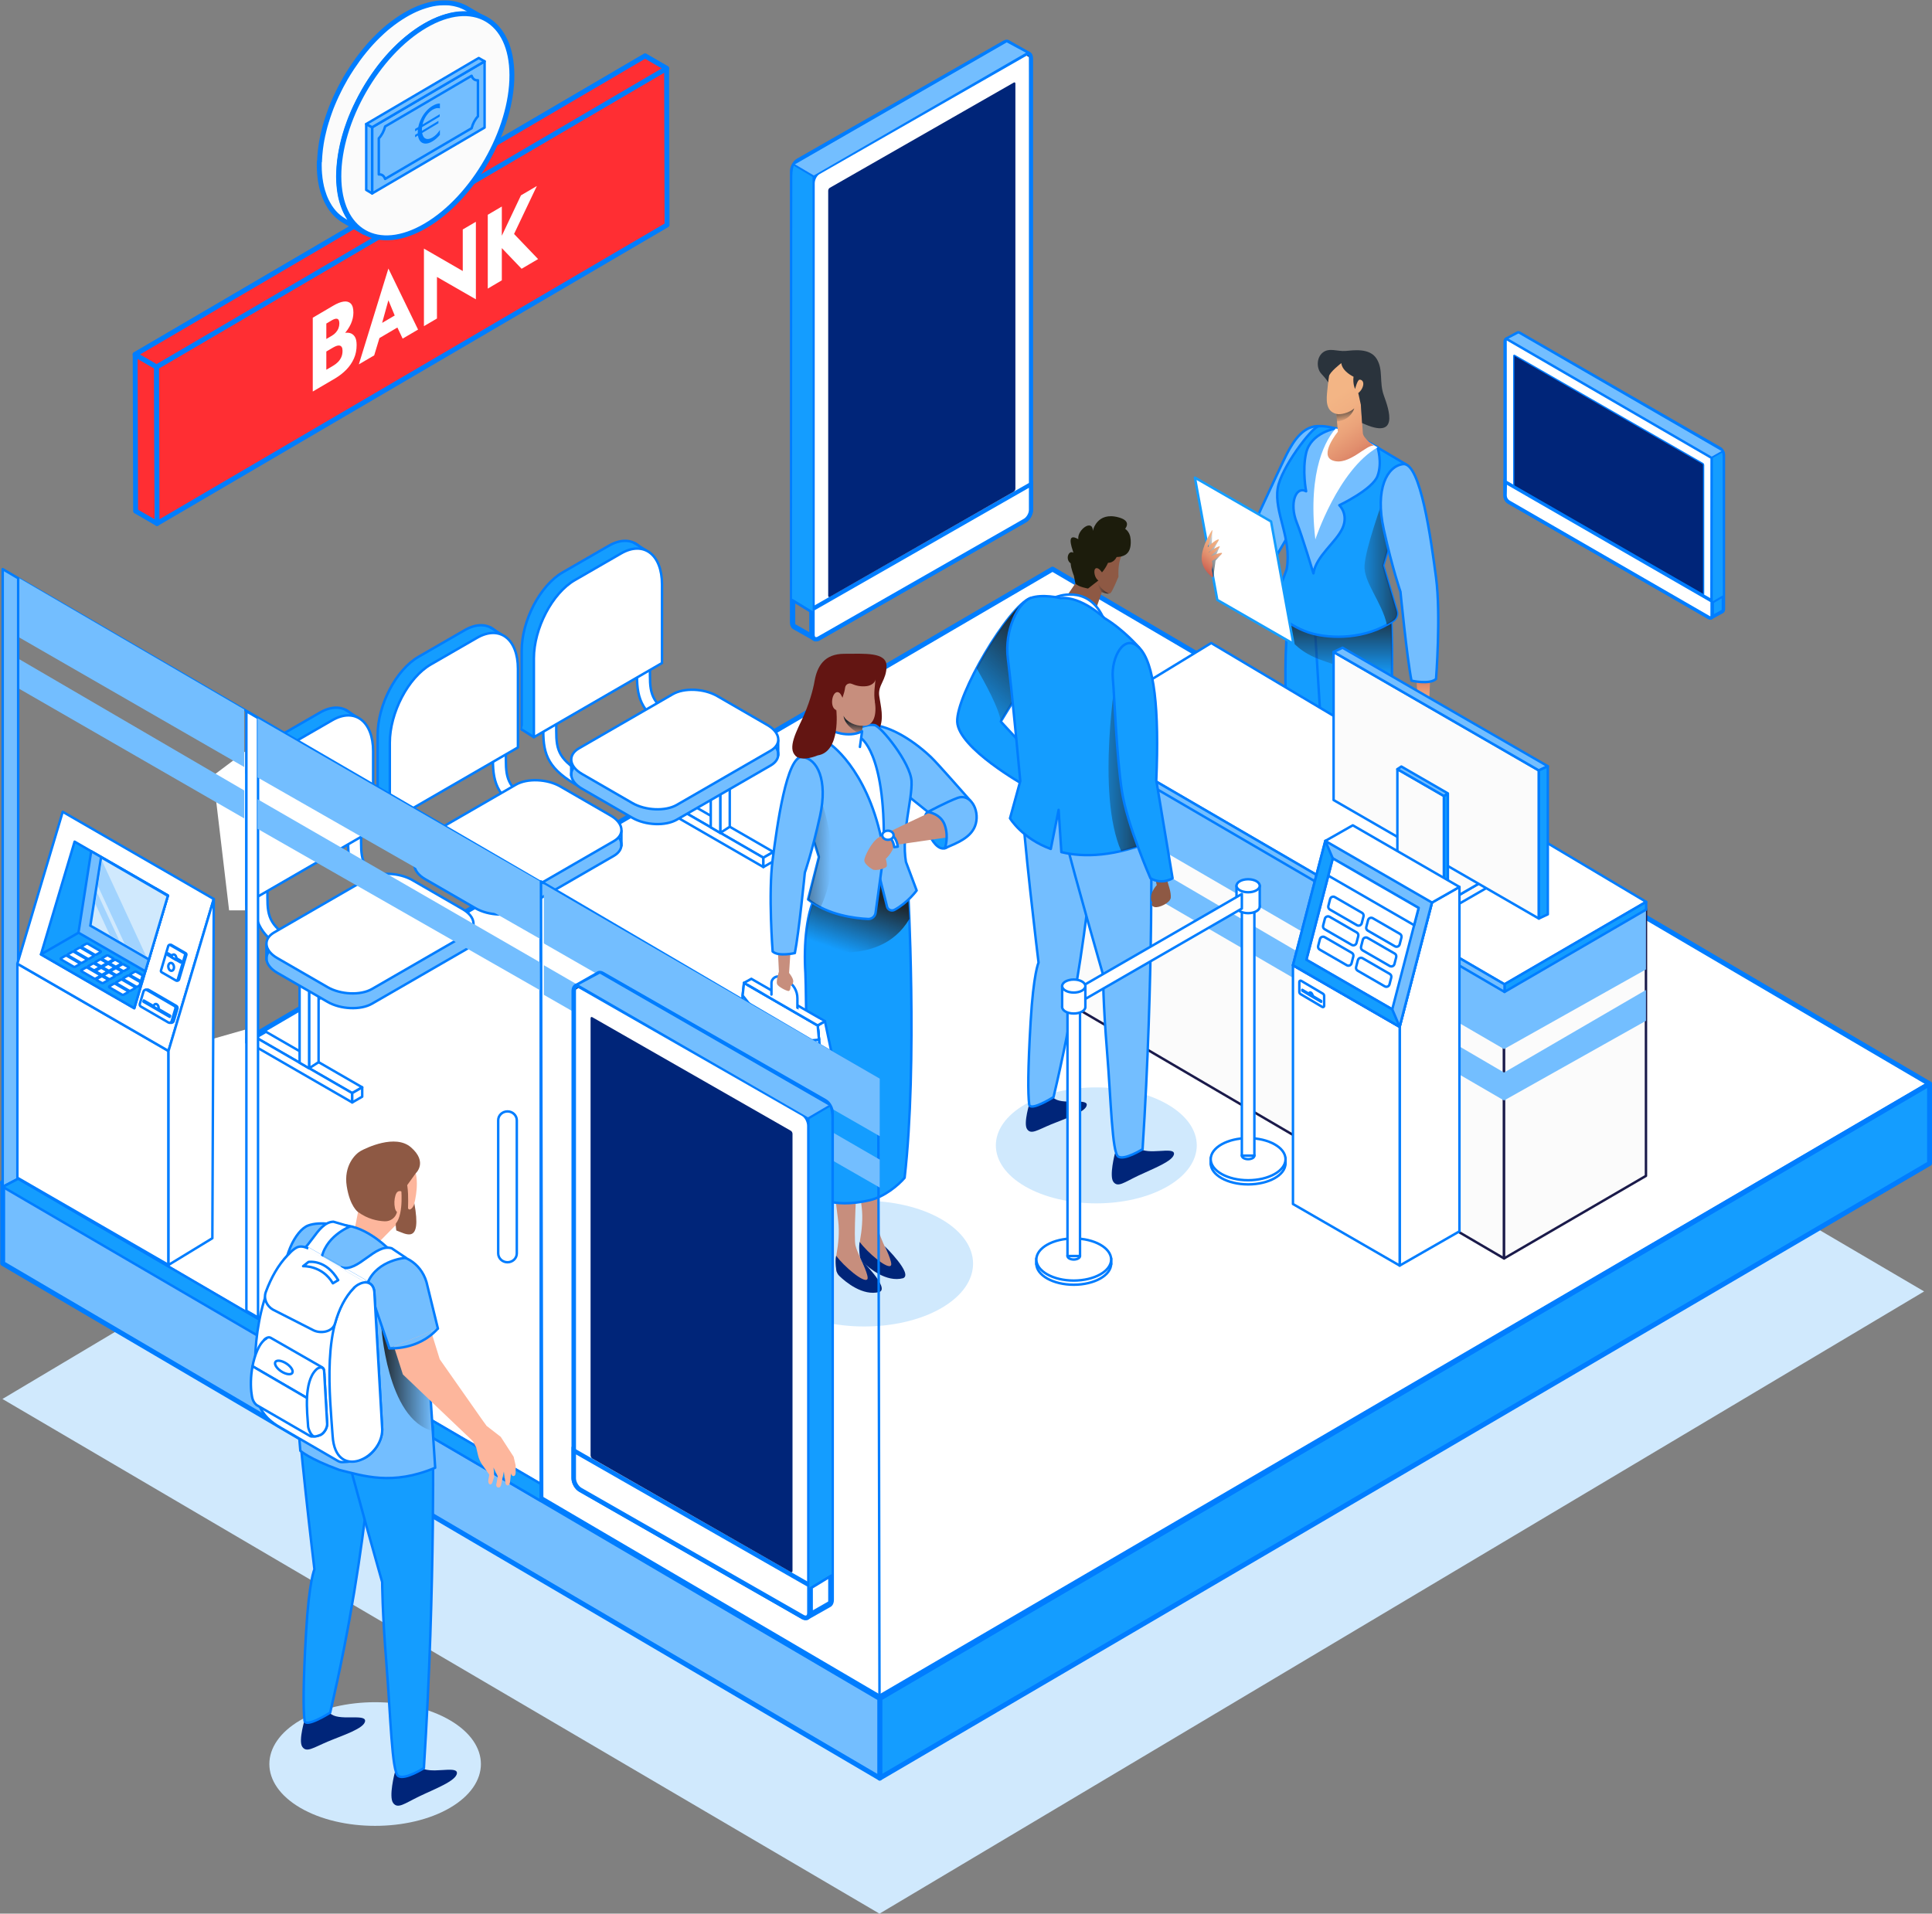
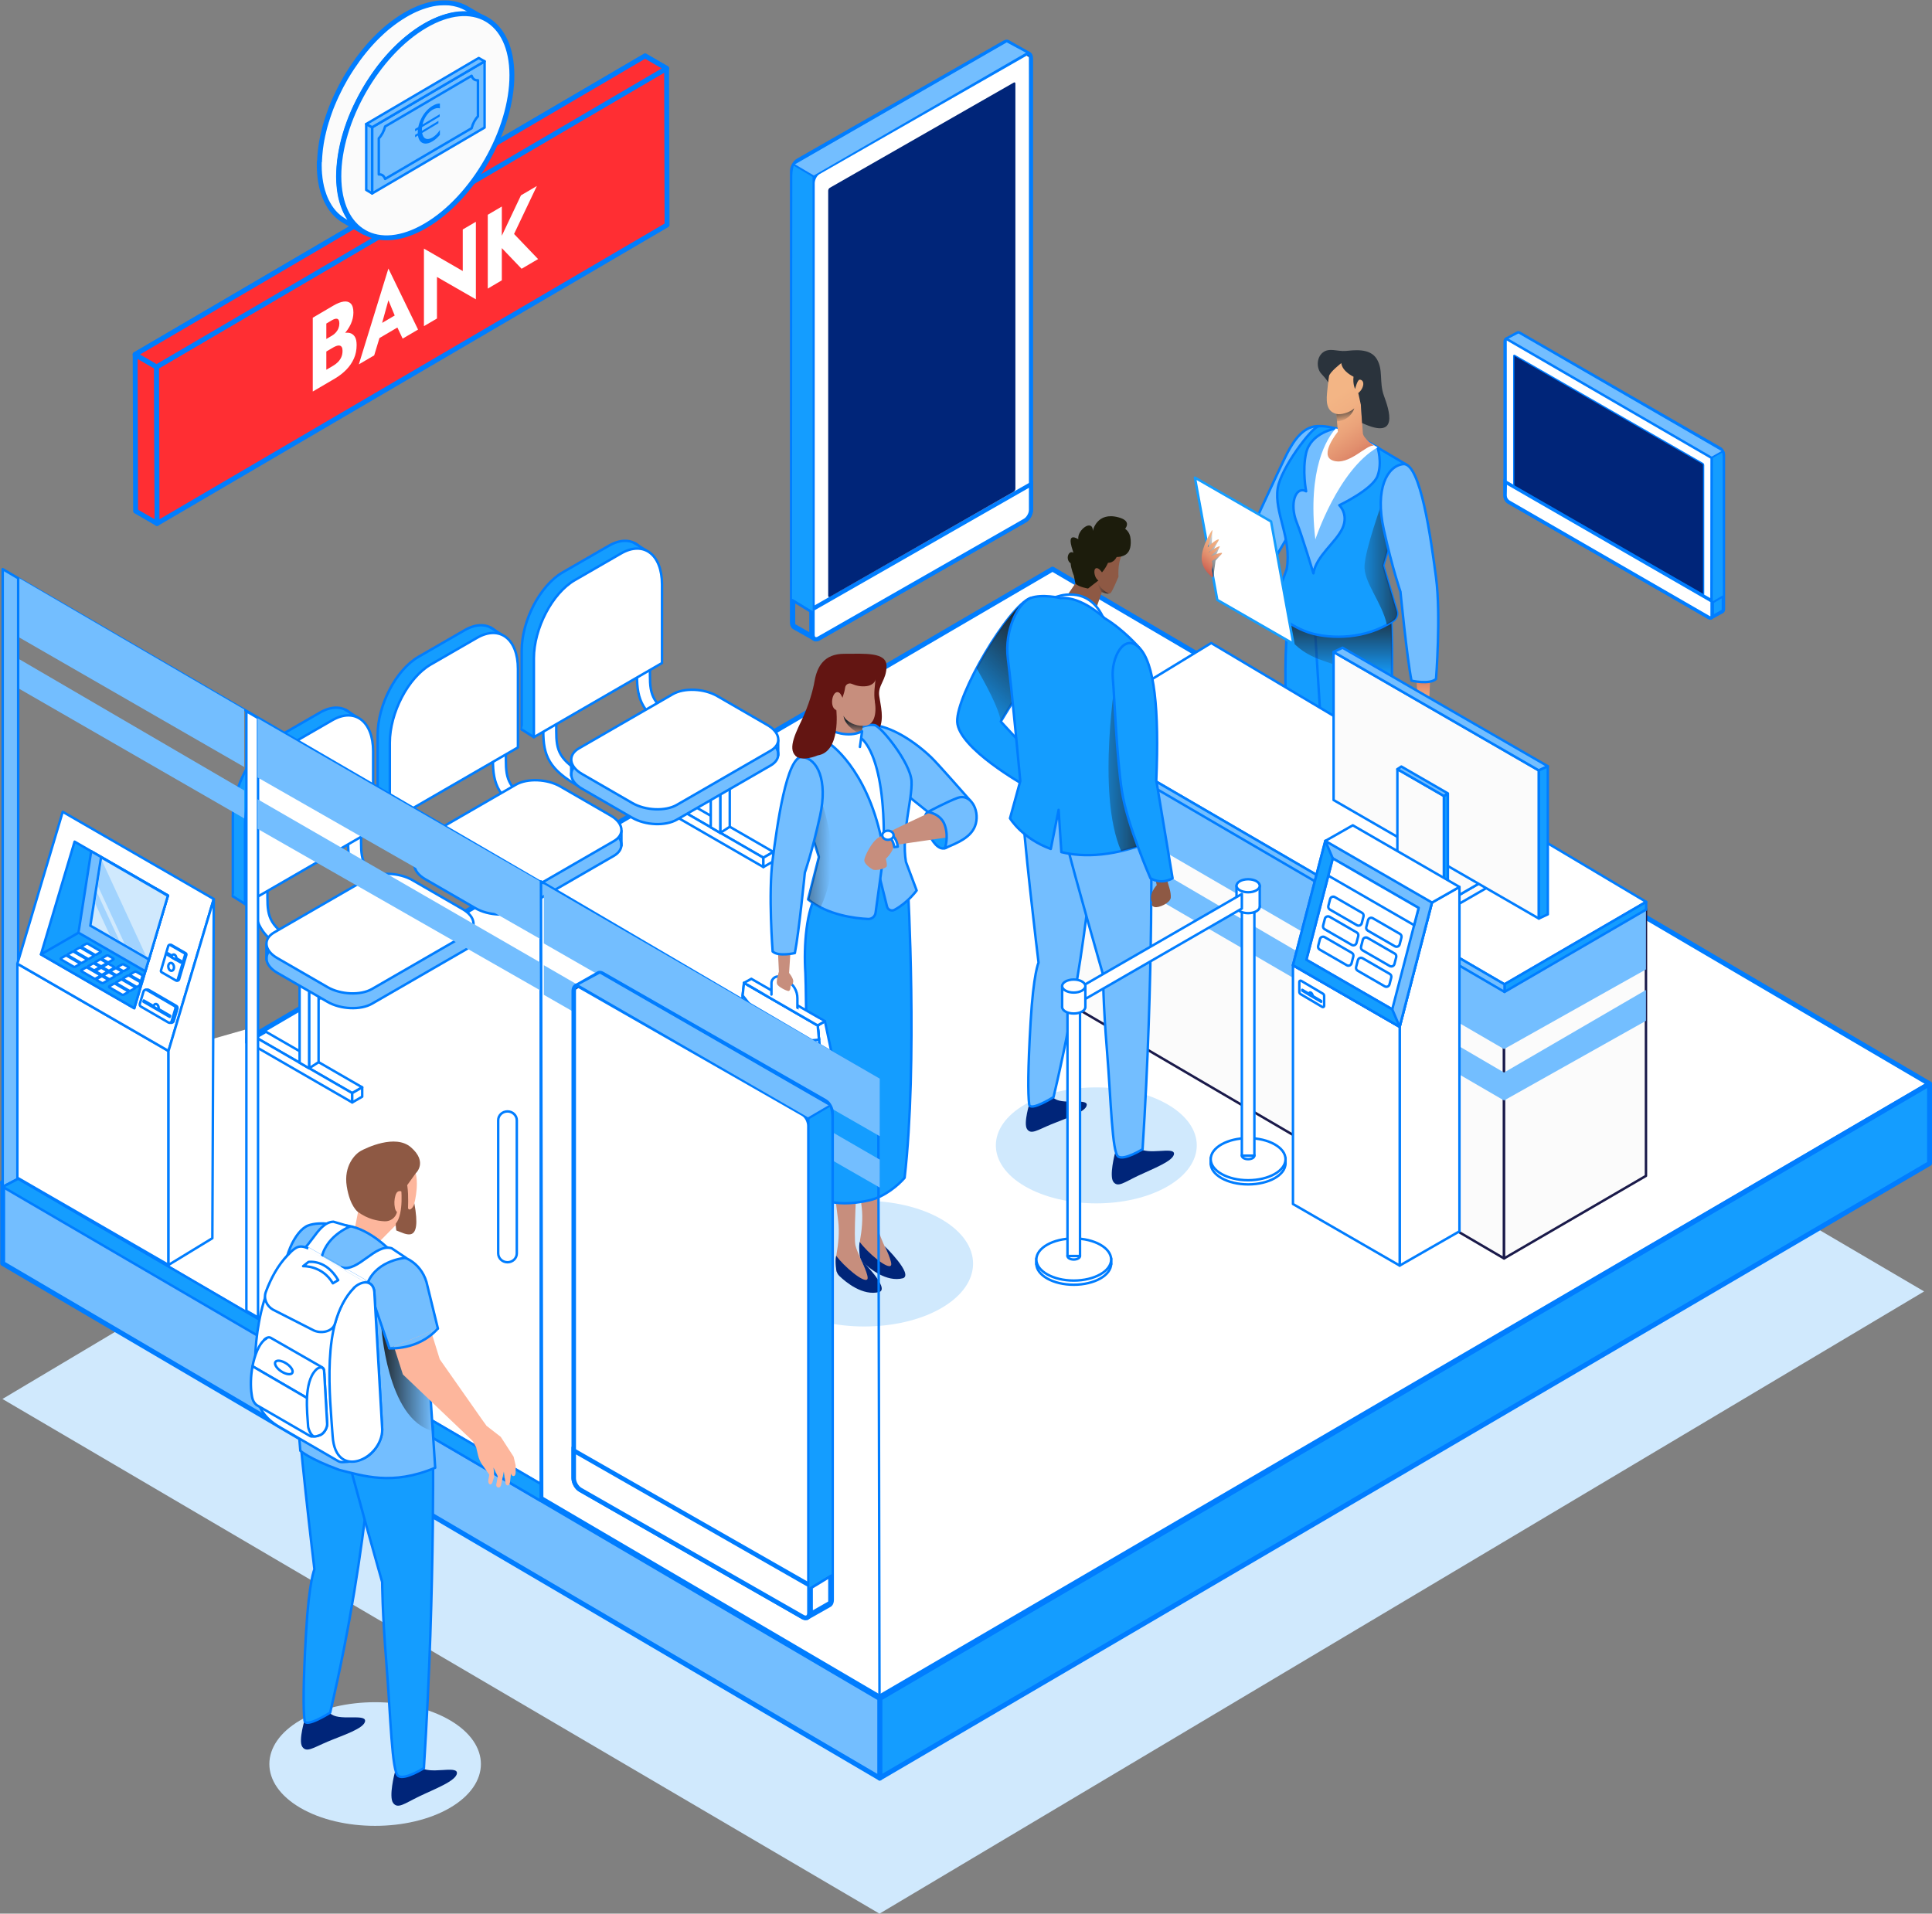
<svg xmlns="http://www.w3.org/2000/svg" xmlns:xlink="http://www.w3.org/1999/xlink" viewBox="0 0 394.66 390.96">
  <rect x="0" y="0" width="394.66" height="390.96" fill="#808080" stroke="none" />
  <defs>
    <style>
      .cls-1, .cls-2, .cls-3, .cls-4, .cls-5, .cls-6, .cls-7, .cls-8, .cls-9, .cls-10, .cls-11, .cls-12, .cls-13, .cls-14, .cls-15 {
        stroke-linecap: round;
        stroke-linejoin: round;
      }

      .cls-1, .cls-2, .cls-6, .cls-8, .cls-16, .cls-17, .cls-18 {
        fill: #fff;
      }

      .cls-1, .cls-3, .cls-4, .cls-5, .cls-19, .cls-7, .cls-8, .cls-20, .cls-9, .cls-10, .cls-11, .cls-21, .cls-22, .cls-23, .cls-18, .cls-12, .cls-13, .cls-14 {
        stroke: #007dff;
      }

      .cls-2 {
        stroke: #149dff;
      }

      .cls-2, .cls-3, .cls-6, .cls-19, .cls-8, .cls-9, .cls-11, .cls-22, .cls-12, .cls-15 {
        stroke-width: .5px;
      }

      .cls-3, .cls-22 {
        fill: none;
      }

      .cls-24 {
        fill: #631512;
      }

      .cls-4, .cls-25, .cls-10, .cls-11, .cls-23 {
        fill: #149dff;
      }

      .cls-5 {
        fill: #ff2e33;
      }

      .cls-6, .cls-17, .cls-15 {
        stroke: #1a1a4a;
      }

      .cls-26 {
        fill: url(#linear-gradient-8);
      }

      .cls-27 {
        fill: url(#linear-gradient-7);
      }

      .cls-28 {
        fill: url(#linear-gradient-4);
      }

      .cls-29 {
        fill: url(#linear-gradient-2);
      }

      .cls-19, .cls-20, .cls-21, .cls-22, .cls-17, .cls-23, .cls-18 {
        stroke-miterlimit: 10;
      }

      .cls-19, .cls-30 {
        fill: #d0e9fd;
      }

      .cls-7, .cls-31, .cls-32, .cls-12, .cls-13 {
        fill: #73beff;
      }

      .cls-33 {
        fill: url(#linear-gradient);
      }

      .cls-34 {
        isolation: isolate;
      }

      .cls-20, .cls-10, .cls-21, .cls-17, .cls-23, .cls-18, .cls-13 {
        stroke-width: .25px;
      }

      .cls-20, .cls-35 {
        fill: #007dff;
      }

      .cls-36 {
        fill: #fdb69c;
      }

      .cls-9, .cls-14, .cls-15 {
        fill: #fbfbfb;
      }

      .cls-37 {
        fill: url(#linear-gradient-3);
      }

      .cls-37, .cls-38, .cls-39, .cls-40, .cls-41, .cls-42, .cls-43, .cls-44, .cls-45, .cls-46, .cls-47 {
        mix-blend-mode: overlay;
      }

      .cls-38 {
        fill: url(#linear-gradient-9);
      }

      .cls-39 {
        fill: url(#linear-gradient-6);
      }

      .cls-40 {
        fill: url(#linear-gradient-5);
      }

      .cls-41 {
        fill: url(#linear-gradient-10);
      }

      .cls-42 {
        fill: url(#linear-gradient-12);
      }

      .cls-43 {
        fill: url(#linear-gradient-11);
      }

      .cls-44 {
        fill: url(#linear-gradient-14);
      }

      .cls-45 {
        fill: url(#linear-gradient-17);
      }

      .cls-46 {
        fill: url(#linear-gradient-16);
      }

      .cls-47 {
        fill: url(#linear-gradient-18);
      }

      .cls-31 {
        opacity: .5;
      }

      .cls-48 {
        fill: #8e5944;
      }

      .cls-49 {
        fill: url(#linear-gradient-15);
      }

      .cls-21, .cls-50 {
        fill: #002579;
      }

      .cls-51 {
        fill: #1c1c0c;
      }

      .cls-52 {
        fill: url(#linear-gradient-13);
        opacity: .38;
      }

      .cls-52, .cls-32 {
        mix-blend-mode: multiply;
      }

      .cls-53 {
        fill: #2a333c;
      }

      .cls-54 {
        fill: #c78e7d;
      }
    </style>
    <linearGradient id="linear-gradient" x1="269.5" y1="204.66" x2="269.5" y2="192.87" gradientUnits="userSpaceOnUse">
      <stop offset="0" stop-color="#f3b585" />
      <stop offset=".17" stop-color="#f1b082" />
      <stop offset=".35" stop-color="#eba37a" />
      <stop offset=".54" stop-color="#e18e6d" />
      <stop offset=".73" stop-color="#d3705b" />
      <stop offset=".92" stop-color="#c14a44" />
      <stop offset=".96" stop-color="#be423f" />
    </linearGradient>
    <linearGradient id="linear-gradient-2" x1="274.05" y1="204.66" x2="274.05" y2="192.87" xlink:href="#linear-gradient" />
    <linearGradient id="linear-gradient-3" x1="273.62" y1="125" x2="273.62" y2="138.23" gradientUnits="userSpaceOnUse">
      <stop offset="0" stop-color="#1e262c" />
      <stop offset="1" stop-color="#1e262c" stop-opacity="0" />
    </linearGradient>
    <linearGradient id="linear-gradient-4" x1="290.56" y1="145.47" x2="290.56" y2="135.59" xlink:href="#linear-gradient" />
    <linearGradient id="linear-gradient-5" x1="289.22" y1="113.87" x2="276.1" y2="113.87" xlink:href="#linear-gradient-3" />
    <linearGradient id="linear-gradient-6" x1="242.63" y1="117.84" x2="251.3" y2="110.1" xlink:href="#linear-gradient-3" />
    <linearGradient id="linear-gradient-7" x1="250.32" y1="110.05" x2="244.32" y2="117.21" xlink:href="#linear-gradient" />
    <linearGradient id="linear-gradient-8" x1="273.04" y1="80.82" x2="284.5" y2="97.67" xlink:href="#linear-gradient" />
    <linearGradient id="linear-gradient-9" x1="274.46" y1="82.82" x2="275.17" y2="86.1" xlink:href="#linear-gradient-3" />
    <linearGradient id="linear-gradient-10" x1="-1990.01" y1="129.04" x2="-1974.65" y2="146.37" gradientTransform="translate(-1777.88) rotate(-180) scale(1 -1)" xlink:href="#linear-gradient-3" />
    <linearGradient id="linear-gradient-11" x1="-2014.08" y1="155.65" x2="-1999.86" y2="155.65" gradientTransform="translate(-1777.88) rotate(-180) scale(1 -1)" xlink:href="#linear-gradient-3" />
    <linearGradient id="linear-gradient-12" x1="-2004.39" y1="120.2" x2="-2002.17" y2="120.2" gradientTransform="translate(-1777.88) rotate(-180) scale(1 -1)" xlink:href="#linear-gradient-3" />
    <linearGradient id="linear-gradient-13" x1="177.62" y1="218.79" x2="177.62" y2="246.65" xlink:href="#linear-gradient-3" />
    <linearGradient id="linear-gradient-14" x1="177.1" y1="182.7" x2="172.93" y2="194.69" xlink:href="#linear-gradient-3" />
    <linearGradient id="linear-gradient-15" x1="206.17" y1="175.07" x2="188.35" y2="159.21" gradientUnits="userSpaceOnUse">
      <stop offset="0" stop-color="#6a802f" />
      <stop offset=".77" stop-color="#333e18" />
    </linearGradient>
    <linearGradient id="linear-gradient-16" x1="174.27" y1="147.4" x2="174.05" y2="149.98" xlink:href="#linear-gradient-3" />
    <linearGradient id="linear-gradient-17" x1="159.02" y1="173.16" x2="169.7" y2="173.25" xlink:href="#linear-gradient-3" />
    <linearGradient id="linear-gradient-18" x1="77.86" y1="281.45" x2="88.41" y2="281.45" xlink:href="#linear-gradient-3" />
  </defs>
  <g class="cls-34">
    <g id="Calque_2" data-name="Calque 2">
      <g id="Calque_1-2" data-name="Calque 1">
        <g>
          <polygon class="cls-30" points="213.89 158.69 .5 285.81 179.66 390.96 393.05 263.84 213.89 158.69" />
          <polygon class="cls-1" points="215 116.27 .5 241.56 179.66 346.71 394.16 221.42 215 116.27" />
          <polygon class="cls-4" points="179.71 363.27 394.16 237.69 394.16 221.42 179.71 347 179.71 363.27" />
          <g>
            <path class="cls-33" d="M273,196.45c.17-1.37.33-2.7.5-4.01h-4.64c.34,4.86.49,8.58.26,9.47-.82,3.17-4.06,8.25-3.62,8.76.44.51,4.19-.95,6.03-3.93,0,0,.51-1.21.89-.63.38.57.25,2.03.25,2.03l.7-.32s.38-2.03,0-4.06c-.38-2.03-.66-4.83-.36-7.3Z" />
            <path class="cls-53" d="M265.5,210.66c-.28-.32.9-2.45,2.02-4.78,1.03,1.84,4.49-2.72,5.53-4.17.09.73.2,1.42.32,2.03.38,2.03,0,4.06,0,4.06l-.7.32s.13-1.46-.25-2.03c-.38-.57-.89.63-.89.63-1.84,2.98-5.58,4.44-6.03,3.93Z" />
            <path class="cls-29" d="M277.55,199.02c.17-1.37.33-2.7.5-4.01h-4.64c.34,4.86.49,8.58.26,9.47-.82,3.17-4.06,8.25-3.62,8.76.44.51,4.19-.95,6.03-3.93,0,0,.51-1.21.89-.63.38.57.25,2.03.25,2.03l.7-.32s.38-2.03,0-4.06c-.38-2.03-.66-4.83-.36-7.3Z" />
            <path class="cls-11" d="M279.59,122.57s1.09,15.98-1.48,42.35c0,0,.26,16.65-2.15,27.69-.09.41-.35.75-.71.97-1.52.89-5.65,3.09-6.87,1.42,0,0-9.07-52.64-4.53-72.42,4.55-1.26,15.73,0,15.73,0Z" />
            <path class="cls-11" d="M284.14,125.14s1.09,15.98-1.48,42.35c0,0,.26,16.65-2.15,27.69-.09.41-.35.75-.71.97-1.52.89-5.65,3.09-6.87,1.42l-4.53-72.42h15.73Z" />
            <path class="cls-37" d="M279.71,125.14c-.06-1.68-.12-2.57-.12-2.57,0,0-11.18-1.26-15.73,0-.47,2.05-.79,4.46-1,7.13.97,1.46,2.99,3.69,6.89,5.09,4.51,1.61,10.18,3.69,14.58,4.03.13-8.8-.2-13.68-.2-13.68h-4.43Z" />
            <path class="cls-12" d="M269.68,87.06c-3.29-.24-5.37,2.85-6.81,5.68-1.45,2.82-9.19,19.76-9.19,19.76l5.09,4.36,11.42-19.28-.51-10.52Z" />
            <path class="cls-53" d="M270.05,213.23c-.28-.32.9-2.45,2.02-4.78,1.03,1.84,4.49-2.72,5.53-4.17.09.73.2,1.42.32,2.03.38,2.03,0,4.06,0,4.06l-.7.32s.13-1.46-.25-2.03c-.38-.57-.89.63-.89.63-1.84,2.98-5.58,4.44-6.03,3.93Z" />
            <path class="cls-11" d="M262.85,116.22c1.07-6.3-2.62-11.49-1.84-16.47.64-4.1,6.91-12.39,8.31-12.65,1.92-.35,7.4,1.56,7.4,1.56l10.47,6.2c1.16.79.43,1.67-.07,4.5s-4.55,16.18-4.55,16.18l2.77,9.31c.22.73-.06,1.52-.69,1.96-5.74,3.93-12.8,3.64-16.56,2.63-4.83-1.3-8.23-5.01-8.23-5.01l3-8.19Z" />
            <path class="cls-12" d="M281.4,91.38s1.02,3.11,0,5.86c-1.02,2.76-7.81,5.98-7.81,5.98,0,0,1.95,1.81.64,4.71-1.31,2.89-5.38,5.65-5.93,9.21,0,0-2.28-7.59-3.42-10.42-1.52-3.8-.23-7.5,1.93-6.35,0,0-.84-4.23,0-7.83.97-4.2,6.07-5.01,6.07-5.01l8.54,3.86Z" />
            <path class="cls-16" d="M281.4,91.38l-4.68-2.72s-1.9-.66-3.85-1.13c-1.73,1.92-5.85,8.14-4.18,22.68,0,0,4.64-14.16,12.72-18.82Z" />
            <path class="cls-28" d="M289.34,138.84l.3,4.68s-1,1.19-.94,1.94c.06.75.61.97.61.97,0,0-.03,1.22.5,1.16.53-.06,2.3-.95,2.55-1.58.25-.63-.42-2.8-.42-2.8l.22-4.65-2.83.28Z" />
            <path class="cls-40" d="M283.13,100.13c-1.07,3.42-4.07,11.49-4.39,15.33-.28,3.39,3.57,7.56,4.56,12.15.45-.25.9-.52,1.34-.82.63-.43.91-1.22.69-1.96l-2.77-9.31s2.95-9.71,4.13-14.32l-3.55-1.07Z" />
            <polygon class="cls-2" points="264.21 131.52 248.66 122.56 244.09 97.58 259.65 106.54 264.21 131.52" />
            <polygon class="cls-39" points="247.64 108.56 247.54 111.16 248.93 110.39 248.02 112.11 249.13 111.75 248.33 113.61 249.54 113.16 248.31 114.55 247.83 118.01 246.09 113.44 246.56 110.72 247.64 108.56" />
            <path class="cls-27" d="M247.83,118.01s-1.74-1-2.27-3.1c-.53-2.1,1.24-5.37,1.93-6.43.68-1.07-.79,3.32-.79,3.32,0,0,1.58-1.6,2.24-1.6.42,0-2.04,2.68-2.04,2.68,0,0,1.81-1.35,2.25-1.26.3.06-1.84,2.02-1.84,2.02,0,0,2.14-.89,2.32-.65s-2.08,1.63-2.08,1.63c0,0,.27.39,0,1.83l.29,1.58Z" />
            <path class="cls-26" d="M271.73,74.78s-.44,3.3-.6,5-.47,4.2,1.86,4.78l.3,3.65s-3.97,4.84-1.01,5.88c3.26,1.15,6.92-3.41,8.4-3.03,0,0-2.19-1.48-2.28-2.55s-.41-5.8-.41-5.8c0,0,3-3.73,2.24-6.18-.76-2.46-7.31-4.22-8.5-1.74Z" />
            <path class="cls-38" d="M272.98,84.56c.86.22,2.6-.19,3.66-1.13,0,0-.63,2.41-3.53,2.67l-.13-1.55Z" />
            <path class="cls-53" d="M273.99,74.19s-2.43,1.85-2.54,2.76l-.14,1.17s-.31-.63-1.35-1.71c-1.04-1.08-1.09-3.29.23-4.37,1.32-1.08,3.03-.2,4.66-.34,1.63-.13,4.96-.67,6.37,1.61,1.41,2.29.46,4.73,1.48,7.53,1.02,2.8,3.26,9.18-4.46,5.58l-.25-3.72-.53-2.4s.74-.54.97-1.45c.24-.91-.27-1.31-.71-1.28-.44.03-.91,1.91-.91,1.91,0,0-.5-1-.32-2.52,0,0-2.3-1.04-2.5-2.79Z" />
            <path class="cls-12" d="M286.63,94.82c-3.29.37-5.78,5.11-3.97,13.31,1.81,8.2,3.42,12.77,3.42,12.77,0,0,1.33,13.54,2.25,18.16,0,0,3.67.86,5.02-.35,0,0,1.01-13.04,0-20.7s-3.16-23.59-6.72-23.19Z" />
          </g>
          <polygon class="cls-7" points="179.71 363.27 .55 258.12 .55 241.85 179.71 347 179.71 363.27" />
          <g>
            <g>
              <g>
                <polygon class="cls-5" points="31.99 74.96 27.61 72.42 27.7 104.41 32.08 106.95 31.99 74.96" />
                <polygon class="cls-5" points="136.17 13.97 131.78 11.43 27.61 72.42 31.99 74.96 136.17 13.97" />
                <polygon class="cls-5" points="31.99 74.96 32.08 106.95 136.26 45.96 136.17 13.97 31.99 74.96" />
                <polygon class="cls-5" points="136.17 13.97 131.78 11.43 27.61 72.42 31.99 74.96 136.17 13.97" />
              </g>
              <g>
                <path class="cls-14" d="M65.28,32.95c0-.05,0-.1,0-.15,0-.11,0-.22.02-.32,0-.13,0-.25.02-.38,0-.1.02-.2.02-.29,0-.11.02-.23.03-.34,0-.08.01-.15.02-.23.02-.16.04-.33.05-.49.01-.1.02-.19.03-.29,0-.03,0-.06.01-.09.04-.3.08-.59.13-.89,0,0,0-.01,0-.02,0-.04.02-.09.02-.13.04-.25.08-.5.13-.75,0-.04.02-.09.03-.13.02-.12.05-.24.07-.36.03-.15.06-.29.09-.44.02-.08.04-.16.06-.24.03-.13.06-.26.09-.39.02-.1.04-.2.07-.3.03-.12.06-.24.09-.36.03-.13.07-.26.1-.39.02-.06.03-.13.05-.19.05-.17.1-.34.15-.51.03-.11.06-.22.1-.33,0-.03.02-.06.03-.09.09-.31.19-.61.29-.92,0,0,0,0,0-.01,0-.03.02-.06.03-.08.09-.27.18-.54.28-.81.02-.04.03-.09.05-.13.04-.1.08-.21.11-.31.05-.15.11-.29.16-.44.04-.09.07-.19.11-.28.04-.11.09-.23.14-.34.03-.08.06-.17.1-.25.07-.16.14-.33.21-.49.04-.09.07-.18.11-.26.01-.03.03-.06.04-.09.13-.29.26-.57.39-.86,0-.01.01-.02.02-.04.04-.08.08-.16.12-.25.1-.22.21-.44.32-.66.02-.03.04-.07.05-.1.09-.18.18-.36.27-.54.07-.14.14-.29.22-.43.01-.03.03-.05.04-.08.25-.46.5-.92.76-1.37.02-.04.04-.08.06-.12.07-.12.14-.23.21-.34.11-.19.22-.37.33-.55.1-.16.2-.33.31-.49.12-.18.23-.36.35-.54.04-.06.08-.12.11-.18.04-.06.08-.11.12-.17.33-.49.66-.97,1-1.44,0,0,0,0,0,0,0,0,0,0,0-.01.24-.33.49-.66.74-.99.01-.01.02-.03.03-.04.18-.24.37-.47.56-.7.04-.05.08-.09.11-.14,0,0,0,0,0,0,.22-.27.45-.54.68-.81.01-.01.02-.03.03-.04.07-.08.14-.16.21-.24.15-.16.29-.33.44-.49.03-.03.06-.06.08-.09.1-.11.2-.21.3-.32.11-.12.22-.24.33-.35.04-.04.08-.08.13-.13.11-.11.22-.22.33-.33.1-.09.19-.19.28-.28.05-.05.11-.1.17-.16.12-.11.24-.23.36-.34.08-.08.17-.16.25-.24.07-.06.13-.12.2-.18.12-.11.24-.21.36-.32.07-.06.15-.13.22-.2.08-.07.16-.13.24-.2.12-.1.24-.2.36-.29.06-.05.12-.1.19-.15.1-.08.2-.16.31-.24.11-.09.22-.17.33-.26.05-.03.09-.07.14-.1.14-.1.28-.2.41-.3.09-.07.19-.14.28-.2.02-.02.05-.04.07-.05.25-.17.5-.34.75-.5,0,0,0,0,0,0,.02-.01.04-.02.05-.03.23-.15.46-.29.69-.43.06-.03.12-.07.17-.1.19-.11.38-.22.56-.32.07-.04.14-.07.21-.11.1-.05.19-.1.29-.15.07-.04.15-.08.22-.12.12-.06.24-.11.35-.17.09-.04.17-.08.26-.12.03-.02.07-.03.1-.05.24-.11.47-.21.7-.3,0,0,0,0,0,0,0,0,0,0,0,0,.24-.1.48-.19.71-.27.03-.01.06-.02.09-.03.09-.03.17-.06.25-.08.12-.04.24-.08.36-.12.06-.02.12-.03.18-.05.1-.03.21-.06.31-.09.08-.02.16-.05.24-.07.08-.02.17-.04.25-.06.1-.02.21-.05.31-.07.05-.01.11-.03.17-.04.1-.02.19-.03.29-.05.12-.02.24-.04.36-.06.04,0,.09-.02.13-.02.1-.01.19-.02.29-.03.13-.01.26-.03.38-.04.04,0,.08,0,.11-.01.09,0,.17,0,.25,0,.15,0,.3-.02.45-.02.04,0,.09,0,.13,0,.07,0,.13,0,.19,0,.19,0,.37.01.56.02.06,0,.11,0,.17,0,.08,0,.15.02.23.03.06,0,.11.01.17.02.21.03.42.06.62.1,0,0,.01,0,.02,0,.05.01.11.03.16.04.17.04.34.08.5.12.08.02.16.05.24.07.11.03.21.06.32.1.03,0,.05.02.08.03.16.06.31.12.47.19.07.03.15.06.22.1.23.1.45.22.66.34l3.95,2.29c-.21-.12-.44-.24-.66-.34-.07-.03-.15-.06-.22-.1-.15-.07-.31-.13-.47-.19-.13-.05-.26-.09-.39-.13-.08-.02-.16-.05-.24-.07-.17-.05-.33-.08-.5-.12-.05-.01-.11-.03-.16-.04-.21-.04-.42-.07-.64-.1-.06,0-.11-.01-.17-.02-.13-.01-.26-.02-.4-.03-.18-.01-.37-.02-.56-.02-.11,0-.21,0-.32,0-.15,0-.3,0-.45.02-.12,0-.24.01-.37.02-.13.01-.25.03-.38.04-.14.02-.28.03-.42.05-.12.02-.24.04-.36.06-.15.03-.3.05-.45.09-.1.02-.21.05-.31.07-.16.04-.33.08-.49.13-.1.03-.21.06-.31.09-.18.05-.36.11-.54.17-.08.03-.17.05-.25.08-.27.09-.53.19-.81.3,0,0,0,0,0,0-.27.11-.54.23-.81.35-.09.04-.17.08-.26.12-.19.09-.38.19-.58.29-.1.05-.19.1-.29.15-.26.14-.51.28-.77.43-.29.17-.58.35-.86.53-.02.01-.03.02-.05.03-.28.18-.56.37-.83.56-.09.07-.19.14-.28.2-.18.13-.37.27-.55.4-.11.08-.22.17-.33.26-.16.13-.33.26-.49.39-.12.1-.24.2-.36.29-.16.13-.31.26-.47.4-.12.11-.24.21-.36.32-.15.14-.3.27-.45.41-.12.11-.24.22-.36.34-.15.15-.3.29-.45.44-.11.11-.22.22-.33.33-.16.16-.31.32-.46.48-.1.11-.2.21-.3.32-.18.19-.35.39-.53.58-.07.08-.14.16-.21.24-.24.28-.49.57-.72.85-.04.05-.07.09-.11.14-.2.25-.4.49-.6.75-.25.32-.5.65-.74.99,0,0,0,0,0,.01-.34.47-.68.95-1,1.44-.08.12-.15.23-.23.35-.12.18-.23.36-.35.54-.1.16-.21.33-.31.49-.11.18-.22.37-.33.55-.09.15-.18.31-.27.46-.26.45-.52.91-.76,1.37-.09.17-.18.34-.26.51-.09.18-.18.36-.27.53-.13.25-.25.51-.37.76-.04.08-.08.16-.12.24-.15.33-.3.66-.45.99-.04.09-.07.18-.11.26-.11.25-.21.49-.31.74-.05.11-.09.23-.14.34-.09.24-.18.48-.27.71-.04.1-.08.2-.11.31-.11.31-.22.63-.33.94,0,.03-.02.06-.03.08-.11.34-.22.68-.32,1.03-.03.11-.06.22-.1.33-.07.24-.14.47-.2.71-.04.13-.07.26-.1.39-.06.22-.11.44-.16.66-.03.13-.06.26-.09.39-.05.23-.1.45-.14.68-.02.12-.05.24-.07.36-.06.3-.11.59-.16.88,0,.04-.02.09-.02.13-.05.34-.1.67-.14,1.01-.01.1-.02.19-.03.29-.03.24-.05.48-.07.72,0,.12-.02.23-.03.34-.02.23-.03.45-.04.68,0,.11-.01.22-.02.32-.01.32-.02.64-.02.95,0,.33,0,.66.02.98,0,.09.01.18.02.27.01.22.03.44.05.65.01.12.02.25.04.37.02.18.04.36.06.54.02.13.04.26.06.39.03.16.05.32.08.48.03.14.06.28.08.42.03.14.06.28.1.42.04.16.08.33.13.49.03.13.07.25.11.37.06.19.12.38.19.56.04.1.07.2.11.3.12.31.24.61.38.9.21.45.45.88.7,1.28.03.04.05.08.08.12.1.15.2.29.3.43.04.06.08.11.13.17.1.13.2.25.3.37.04.05.08.09.12.14.14.16.29.31.44.46.02.02.04.04.07.06.13.13.27.25.41.36.05.04.1.08.15.12.12.09.24.19.36.27.05.04.1.07.15.11.17.12.35.23.52.33l-3.95-2.29c-.18-.1-.35-.22-.52-.33-.05-.04-.1-.07-.15-.11-.12-.09-.24-.18-.36-.27-.05-.04-.1-.08-.15-.12-.14-.12-.27-.24-.41-.36-.02-.02-.04-.04-.07-.06-.15-.15-.3-.3-.44-.46-.04-.05-.08-.09-.12-.14-.1-.12-.21-.24-.3-.37-.04-.06-.09-.11-.13-.17-.1-.14-.2-.29-.3-.43-.03-.04-.05-.08-.08-.12,0-.01-.02-.02-.02-.04-.24-.38-.46-.78-.67-1.21,0,0,0-.02-.01-.03-.14-.29-.26-.59-.38-.9-.01-.03-.02-.05-.03-.08-.03-.07-.05-.15-.07-.22-.07-.18-.13-.37-.19-.56-.02-.05-.03-.1-.05-.15-.02-.07-.04-.15-.06-.22-.04-.16-.09-.32-.13-.49-.02-.07-.04-.13-.05-.2-.02-.07-.03-.15-.04-.22-.03-.14-.06-.28-.09-.43-.01-.07-.03-.14-.04-.22-.01-.09-.03-.18-.04-.26-.02-.13-.04-.26-.06-.39,0-.07-.02-.13-.03-.2-.01-.11-.02-.23-.03-.34-.01-.12-.03-.24-.04-.37,0-.05-.01-.1-.02-.15-.01-.16-.02-.34-.03-.5,0-.09-.01-.18-.02-.27,0-.02,0-.04,0-.07-.01-.28-.02-.57-.02-.86,0-.02,0-.03,0-.05,0-.27,0-.53.01-.8Z" />
                <path class="cls-14" d="M86.84,5.27c-9.76,5.72-17.65,19.49-17.62,30.77.03,11.28,7.97,15.79,17.73,10.07,9.76-5.72,17.65-19.49,17.62-30.77-.03-11.28-7.97-15.79-17.73-10.07Z" />
              </g>
            </g>
            <g>
              <path class="cls-16" d="M65.95,69.67l1.86-1.09c.32-.19.59-.41.81-.67.22-.26.4-.54.52-.85.12-.31.18-.64.18-.98,0-.52-.13-.83-.39-.93-.26-.1-.63-.01-1.12.27l-1.15.68v9.44l1.41-.83c.36-.21.68-.46.97-.75s.51-.62.68-1,.25-.81.25-1.3c0-.32-.05-.56-.15-.73-.1-.17-.24-.28-.41-.32-.18-.04-.38-.03-.6.04-.22.07-.47.18-.75.34l-2.12,1.25v-1.98l2.43-1.43c.56-.33,1.1-.57,1.63-.72.53-.15,1-.18,1.43-.08.43.1.77.35,1.03.73.26.39.39.96.39,1.72,0,1.01-.18,1.93-.55,2.76s-.88,1.59-1.55,2.28c-.67.69-1.46,1.3-2.36,1.83l-4.5,2.64v-15.08l4.22-2.48c.8-.47,1.5-.74,2.11-.82.61-.08,1.09.06,1.44.42.36.36.53.97.53,1.83,0,.79-.18,1.57-.53,2.34-.36.77-.84,1.48-1.44,2.13-.61.65-1.31,1.21-2.11,1.68l-2.15,1.26v-1.6Z" />
              <path class="cls-16" d="M77.74,67.16l.13.72-1.43,4.72-3.14,1.84,6.04-19.58,6.06,12.47-3.15,1.85-1.38-2.92.1-.98-1.63-3.94-1.61,5.82ZM76.54,66.86l5.7-3.35.18,2.67-6.07,3.57.2-2.89Z" />
              <path class="cls-16" d="M97.21,45.31v15.84l-7.95-4.57v8.49l-2.66,1.56v-15.84l7.93,4.58v-8.49l2.68-1.57Z" />
-               <path class="cls-16" d="M102.51,42.19v15.08l-2.87,1.69v-15.08l2.87-1.69ZM109.67,37.99l-4.66,9.81,4.91,5.13-3.37,1.98-4.84-5.06,4.71-9.94,3.25-1.91Z" />
+               <path class="cls-16" d="M102.51,42.19v15.08l-2.87,1.69v-15.08ZM109.67,37.99l-4.66,9.81,4.91,5.13-3.37,1.98-4.84-5.06,4.71-9.94,3.25-1.91Z" />
            </g>
            <g>
              <polygon class="cls-12" points="98.99 26.06 76.02 39.52 76.02 26 98.99 12.53 98.99 26.06" />
              <path class="cls-12" d="M97.63,23.77v-7.37c-.59.07-1.07-.27-1.29-.92l-17.67,10.36c-.22.91-.7,1.81-1.29,2.43v7.37c.59-.07,1.07.27,1.29.92l17.67-10.36c.22-.91.7-1.81,1.29-2.43Z" />
              <polygon class="cls-12" points="76.02 39.52 74.81 38.8 74.81 25.34 76.02 26 76.02 39.52" />
              <polygon class="cls-12" points="74.81 25.34 76.02 26 98.99 12.53 97.79 11.85 74.81 25.34" />
              <path class="cls-35" d="M84.79,26.35l5.03-3.01v.48l-5.03,3.01v-.48ZM84.79,27.56l4.77-2.86v.48l-4.77,2.86v-.48ZM86.46,27.85c.18.32.43.5.76.54.32.05.7-.06,1.13-.31.58-.34,1.08-.85,1.51-1.53v1.01c-.23.26-.47.51-.72.73-.25.22-.51.42-.79.58-.58.35-1.1.5-1.55.46-.45-.04-.81-.25-1.07-.64-.26-.39-.39-.93-.39-1.63,0-.52.07-1.05.22-1.58.15-.53.36-1.04.63-1.53s.59-.93.96-1.33.77-.73,1.2-.99c.27-.16.54-.29.79-.37.25-.08.49-.12.72-.12v1.01c-.43-.16-.93-.06-1.51.28-.43.26-.8.6-1.13,1.04s-.58.92-.76,1.45c-.18.53-.27,1.07-.27,1.62s.09.97.27,1.29Z" />
            </g>
          </g>
          <path class="cls-8" d="M103.67,257.88c-1.05,0-1.9-.82-1.9-1.82v-27.19c0-1,.85-1.81,1.9-1.81,1.05,0,1.9.82,1.9,1.82v27.19c0,1-.85,1.81-1.9,1.81Z" />
          <polygon class="cls-16" points="4.16 232.64 4.16 240.18 9.82 237.72 9.82 232.12 4.16 232.64" />
          <polygon class="cls-16" points="43.67 212.18 43.67 219.72 50.09 215.95 50.09 210.35 43.67 212.18" />
          <g>
            <polygon class="cls-15" points="219.73 151.34 219.73 205.87 307.24 257.1 307.24 202.57 219.73 151.34" />
            <polygon class="cls-15" points="307.24 202.57 307.24 257.1 336.23 240.23 336.23 185.7 307.24 202.57" />
          </g>
          <polygon class="cls-32" points="336.23 185.7 336.23 198.05 307.24 214.33 219.73 163.45 219.73 151.34 307.24 202.57 336.23 185.7" />
          <polygon class="cls-32" points="336.23 202.25 336.23 208.55 307.24 224.83 219.73 173.94 219.73 167.89 307.24 219.12 336.23 202.25" />
          <g>
            <polygon class="cls-8" points="336.27 184.25 247.42 131.37 218.19 149.2 307.34 201.1 336.27 184.25" />
            <polygon class="cls-11" points="336.27 184.25 336.27 185.82 307.34 202.65 307.34 201.08 336.27 184.25" />
            <polygon class="cls-12" points="218.19 149.2 307.34 201.1 307.34 202.65 218.19 150.64 218.19 149.2" />
          </g>
          <g>
            <g>
              <polygon class="cls-9" points="308.31 176.93 308.31 178.73 294.3 186.81 294.3 185.02 308.31 176.93" />
              <polygon class="cls-9" points="308.31 176.93 294.3 168.84 280.29 176.93 294.3 185.02 308.31 176.93" />
              <polygon class="cls-9" points="294.3 186.81 280.29 178.73 280.29 176.93 294.3 185.02 294.3 186.81" />
            </g>
            <g>
              <polygon class="cls-9" points="272.42 163.45 314.35 187.66 314.35 157.4 272.42 133.2 272.42 163.45" />
              <polygon class="cls-12" points="314.35 157.4 316.18 156.54 274.25 132.33 272.42 133.2 314.35 157.4" />
              <polygon class="cls-11" points="316.18 156.54 316.18 186.8 314.35 187.66 314.35 157.4 316.18 156.54" />
            </g>
            <g>
              <polygon class="cls-9" points="285.45 176.56 294.96 182.05 294.96 162.62 285.45 157.14 285.45 176.56" />
              <polygon class="cls-12" points="294.96 162.62 295.77 162.09 286.26 156.6 285.45 157.14 294.96 162.62" />
              <polygon class="cls-11" points="295.77 162.24 295.77 181.67 294.96 182.05 294.96 162.62 295.77 162.24" />
            </g>
          </g>
          <g>
            <g>
              <g>
                <g>
                  <polygon class="cls-8" points="155.94 175.23 157.98 174.05 138.32 162.7 136.28 163.88 155.94 175.23" />
                  <polygon class="cls-8" points="136.28 163.88 136.28 165.79 155.94 177.14 155.94 175.23 136.28 163.88" />
                  <polygon class="cls-8" points="157.98 174.05 157.98 175.96 155.94 177.14 155.94 175.23 157.98 174.05" />
                </g>
                <polygon class="cls-8" points="147.13 170.16 149.07 168.91 149.07 152.75 147.13 152.75 147.13 170.16" />
                <polygon class="cls-8" points="147.13 170.16 145.19 169.02 145.19 152.75 147.13 152.75 147.13 170.16" />
              </g>
              <path class="cls-8" d="M148.7,155.57l1.25-2.34c-.05-.03-5.24-2.81-11.07-6.08-5.56-3.12-6.11-5.08-6.11-9.13v-10.29s-2.65,0-2.65,0v10.29c0,5.02,1.08,7.87,7.47,11.45,5.85,3.28,11.06,6.08,11.11,6.1Z" />
              <path class="cls-8" d="M129.56,166.87l1.25-2.34c-.05-.03-5.24-2.81-11.07-6.08-5.56-3.12-6.11-5.08-6.11-9.13v-10.29s-2.65,0-2.65,0v10.29c0,5.02,1.08,7.87,7.47,11.45,5.85,3.28,11.06,6.08,11.11,6.11Z" />
              <g>
                <path class="cls-11" d="M106.57,132.92c0-6.13,3.76-13.32,8.36-15.98l9.45-5.45c4.6-2.66,8.36.19,8.36,6.32v16.07s-26.17,15.14-26.17,15.14v-16.11Z" />
                <polyline class="cls-11" points="131.65 115.87 132 112.48 129.57 110.93" />
                <polyline class="cls-11" points="106.57 149.03 109.06 150.61 110.96 147.09 111.34 134.73" />
                <path class="cls-8" d="M109.06,134.5c0-6.13,3.76-13.32,8.36-15.98l9.45-5.45c4.6-2.66,8.36.19,8.36,6.32v16.07s-26.17,15.14-26.17,15.14v-16.11Z" />
              </g>
            </g>
            <g>
              <path class="cls-8" d="M119.27,172.81l1.25-2.34c-.05-.03-5.24-2.81-11.07-6.08-5.56-3.12-6.11-5.08-6.11-9.13v-10.29s-2.65,0-2.65,0v10.29c0,5.02,1.08,7.87,7.47,11.45,5.85,3.28,11.06,6.08,11.11,6.1Z" />
              <path class="cls-8" d="M100.13,184.11l1.25-2.34c-.05-.03-5.24-2.81-11.07-6.08-5.56-3.12-6.11-5.08-6.11-9.13v-10.29s-2.65,0-2.65,0v10.29c0,5.02,1.08,7.87,7.47,11.45,5.85,3.28,11.06,6.08,11.11,6.1Z" />
              <g>
                <path class="cls-11" d="M77.14,150.16c0-6.13,3.76-13.32,8.36-15.98l9.45-5.45c4.6-2.66,8.36.19,8.36,6.32v16.07s-26.17,15.14-26.17,15.14v-16.11Z" />
                <polyline class="cls-11" points="102.22 133.11 102.57 129.72 100.14 128.16" />
                <polyline class="cls-11" points="77.14 166.27 79.63 167.85 82.67 157.07" />
                <path class="cls-8" d="M79.63,151.74c0-6.13,3.76-13.32,8.36-15.98l9.45-5.45c4.6-2.66,8.36.19,8.36,6.32v16.07s-26.17,15.14-26.17,15.14v-16.11Z" />
              </g>
            </g>
            <g>
              <g>
                <polygon class="cls-8" points="71.95 223.32 73.99 222.14 54.33 210.79 52.29 211.97 71.95 223.32" />
                <polygon class="cls-8" points="52.29 211.97 52.29 213.88 71.95 225.23 71.95 223.32 52.29 211.97" />
                <polygon class="cls-8" points="73.99 222.14 73.99 224.05 71.95 225.23 71.95 223.32 73.99 222.14" />
              </g>
              <polygon class="cls-8" points="63.14 218.25 65.08 217 65.08 200.84 63.14 200.84 63.14 218.25" />
              <polygon class="cls-8" points="63.14 218.25 61.2 217.11 61.2 200.84 63.14 200.84 63.14 218.25" />
              <path class="cls-8" d="M89.69,189.65l1.25-2.34c-.05-.03-5.24-2.81-11.07-6.08-5.56-3.12-6.11-5.08-6.11-9.13v-10.29s-2.65,0-2.65,0v10.29c0,5.02,1.08,7.87,7.47,11.45,5.85,3.28,11.06,6.08,11.11,6.1Z" />
              <path class="cls-8" d="M70.56,200.95l1.25-2.34c-.05-.03-5.24-2.81-11.07-6.08-5.56-3.12-6.11-5.08-6.11-9.13v-10.29s-2.65,0-2.65,0v10.29c0,5.02,1.08,7.87,7.47,11.45,5.85,3.28,11.06,6.08,11.11,6.1Z" />
              <g>
                <path class="cls-12" d="M75.99,205.06l19.17-11.07c2.32-1.34,2.02-3.7-.65-5.24l-10.26-5.93c-2.68-1.55-6.76-1.72-9.08-.38l-19.17,11.07c-2.32,1.34-2.03,3.7.65,5.24l10.26,5.93c2.68,1.55,6.76,1.72,9.08.38Z" />
                <line class="cls-8" x1="96.71" y1="188.88" x2="96.71" y2="191.9" />
                <line class="cls-8" x1="54.42" y1="193.03" x2="54.42" y2="196.06" />
                <path class="cls-8" d="M75.99,202.05l19.17-11.07c2.32-1.34,2.02-3.7-.65-5.24l-10.26-5.93c-2.68-1.55-6.76-1.72-9.08-.38l-19.17,11.07c-2.32,1.34-2.03,3.7.65,5.24l10.26,5.93c2.68,1.55,6.76,1.72,9.08.38Z" />
              </g>
              <g>
                <path class="cls-12" d="M106.21,185.93l19.17-11.07c2.32-1.34,2.02-3.7-.65-5.24l-10.26-5.93c-2.68-1.55-6.76-1.72-9.08-.38l-19.17,11.07c-2.32,1.34-2.03,3.7.65,5.24l10.26,5.93c2.68,1.55,6.76,1.72,9.08.38Z" />
                <line class="cls-8" x1="126.94" y1="169.75" x2="126.94" y2="172.77" />
                <line class="cls-8" x1="84.65" y1="173.9" x2="84.65" y2="176.93" />
                <path class="cls-8" d="M106.21,182.92l19.17-11.07c2.32-1.34,2.02-3.7-.65-5.24l-10.26-5.93c-2.68-1.55-6.76-1.72-9.08-.38l-19.17,11.07c-2.32,1.34-2.03,3.7.65,5.24l10.26,5.93c2.68,1.55,6.76,1.72,9.08.38Z" />
              </g>
              <g>
                <path class="cls-12" d="M138.25,167.46l19.17-11.07c2.32-1.34,2.02-3.7-.65-5.24l-10.26-5.93c-2.68-1.55-6.76-1.72-9.08-.38l-19.17,11.07c-2.32,1.34-2.03,3.7.65,5.24l10.26,5.93c2.68,1.55,6.76,1.72,9.08.38Z" />
                <line class="cls-8" x1="158.97" y1="151.27" x2="158.97" y2="154.29" />
                <line class="cls-8" x1="116.68" y1="155.42" x2="116.68" y2="158.45" />
                <path class="cls-8" d="M138.25,164.44l19.17-11.07c2.32-1.34,2.02-3.7-.65-5.24l-10.26-5.93c-2.68-1.55-6.76-1.72-9.08-.38l-19.17,11.07c-2.32,1.34-2.03,3.7.65,5.24l10.26,5.93c2.68,1.55,6.76,1.72,9.08.38Z" />
              </g>
              <g>
                <path class="cls-11" d="M47.56,167c0-6.13,3.76-13.32,8.36-15.98l9.45-5.45c4.6-2.66,8.36.19,8.36,6.32v16.07s-26.17,15.14-26.17,15.14v-16.11Z" />
                <polyline class="cls-11" points="72.64 149.95 72.99 146.56 70.56 145.01" />
                <polyline class="cls-11" points="47.56 183.11 50.05 184.69 51.96 181.17 54.42 167.85" />
                <path class="cls-8" d="M50.05,168.58c0-6.13,3.76-13.32,8.36-15.98l9.45-5.45c4.6-2.66,8.36.19,8.36,6.32v16.07s-26.17,15.14-26.17,15.14v-16.11Z" />
              </g>
            </g>
          </g>
          <g>
            <polygon class="cls-3" points="110.45 303.21 3.3 240.64 3.71 118.13 110.45 180.19 110.45 303.21" />
            <polygon class="cls-8" points="52.71 269.17 50.33 267.78 50.33 145.31 52.71 146.7 52.71 269.17" />
            <polygon class="cls-12" points="3.71 240.82 .55 242.47 .55 116.27 3.71 118.13 3.71 240.82" />
            <polygon class="cls-11" points=".55 242.47 110.45 306.62 110.45 303.15 3.71 240.82 .55 242.47" />
          </g>
          <g>
            <polygon class="cls-8" points="298.13 181.2 298.13 251.56 285.92 258.56 285.92 209.77 292.52 184.39 298.13 181.2" />
            <polygon class="cls-8" points="264.12 197.19 285.92 209.77 285.92 258.56 264.12 245.98 264.12 197.19" />
            <polygon class="cls-8" points="264.12 197.19 285.92 209.77 292.52 184.39 270.73 171.8 264.12 197.19" />
            <polygon class="cls-11" points="266.34 196.26 284.7 206.86 284.92 206.03 290.3 185.31 272.76 175.19 271.94 174.72 266.34 196.26" />
            <polygon class="cls-12" points="264.22 197.25 285.9 209.77 286.16 208.79 292.52 184.32 271.8 172.36 270.84 171.8 264.22 197.25" />
            <polygon class="cls-8" points="276.34 168.61 298.13 181.2 292.52 184.39 270.73 171.8 276.34 168.61" />
            <g>
              <path class="cls-8" d="M265.66,200.35c-.14,0-.24.1-.24.27v2.04c0,.17.11.35.26.44l4.4,2.6c.06.04.12.05.17.05.14,0,.24-.1.24-.27v-2.04c0-.17-.11-.35-.26-.44l-4.4-2.6c-.06-.04-.12-.05-.17-.05Z" />
              <polygon class="cls-8" points="269.88 204.5 269.88 204.67 268.79 204.03 267.73 203.41 266.02 202.39 266.02 202.22 269.88 204.5" />
              <path class="cls-8" d="M268.14,203.33c.02.07.03.13.03.2,0,.02,0,.03,0,.05l-.71-.42s-.01-.08-.01-.12c0-.04,0-.08,0-.11.04-.18.17-.24.34-.13.15.1.29.32.34.53Z" />
            </g>
            <g>
              <polygon class="cls-8" points="266.86 196.08 284.4 206.21 289.79 185.49 272.25 175.37 266.86 196.08" />
              <polygon class="cls-8" points="272.25 175.37 289.79 185.49 288.87 189.01 271.33 178.89 272.25 175.37" />
              <g>
                <g>
                  <path class="cls-8" d="M272.68,183.28l5.54,3.2c.26.15.38.45.31.74l-.36,1.4c-.11.42-.59.62-.97.4l-5.54-3.2c-.26-.15-.38-.45-.31-.74l.36-1.4c.11-.42.59-.62.97-.4Z" />
                  <path class="cls-8" d="M271.61,187.3l5.54,3.2c.26.15.38.45.31.74l-.36,1.4c-.11.42-.59.62-.97.4l-5.54-3.2c-.26-.15-.38-.45-.31-.74l.36-1.4c.11-.42.59-.62.97-.4Z" />
                  <path class="cls-8" d="M270.6,191.46l5.54,3.2c.26.15.38.45.31.74l-.36,1.4c-.11.42-.59.62-.97.4l-5.54-3.2c-.26-.15-.38-.45-.31-.74l.36-1.4c.11-.42.59-.62.97-.4Z" />
                </g>
                <g>
                  <path class="cls-8" d="M280.43,187.59l5.54,3.2c.26.15.38.45.31.74l-.36,1.4c-.11.42-.59.62-.97.4l-5.54-3.2c-.26-.15-.38-.45-.31-.74l.36-1.4c.11-.42.59-.62.97-.4Z" />
                  <path class="cls-8" d="M279.36,191.61l5.54,3.2c.26.15.38.45.31.74l-.36,1.4c-.11.42-.59.62-.97.4l-5.54-3.2c-.26-.15-.38-.45-.31-.74l.36-1.4c.11-.42.59-.62.97-.4Z" />
                  <path class="cls-8" d="M278.35,195.77l5.54,3.2c.26.15.38.45.31.74l-.36,1.4c-.11.42-.59.62-.97.4l-5.54-3.2c-.26-.15-.38-.45-.31-.74l.36-1.4c.11-.42.59-.62.97-.4Z" />
                </g>
              </g>
            </g>
            <polygon class="cls-11" points="270.73 171.8 272.25 175.37 266.86 196.08 284.4 206.21 285.92 209.77 264.12 197.19 270.73 171.8" />
          </g>
          <g>
            <g>
              <g>
                <polygon class="cls-6" points="22.06 218.53 16.22 221.9 16.22 219.49 22.06 216.12 22.06 218.53" />
                <polygon class="cls-6" points="16.22 221.9 15.71 221.61 15.71 219.2 16.22 219.49 16.22 221.9" />
                <polygon class="cls-6" points="22.06 216.12 21.55 215.83 15.71 219.2 16.22 219.49 22.06 216.12" />
              </g>
              <polygon class="cls-8" points="34.42 258.43 3.55 240.61 3.55 213.08 3.55 196.89 34.42 214.71 34.42 258.43" />
              <polygon class="cls-8" points="3.55 196.89 12.81 165.85 43.67 183.67 34.42 214.71 3.55 196.89" />
              <polygon class="cls-11" points="34.29 182.95 30.76 194.81 30.51 195.67 29.68 198.43 29.49 199.08 29.42 199.31 29.13 200.29 29.12 200.3 29.07 200.48 29.05 200.53 29 200.72 28.87 201.13 28.77 201.46 27.43 205.98 22.38 203.07 8.37 194.98 15.24 171.95 18.63 173.91 31.75 181.48 34.29 182.95" />
              <polygon class="cls-11" points="34.29 182.95 30.76 194.81 30.51 195.67 29.68 198.43 29.49 199.08 29.42 199.31 29.13 200.29 29.12 200.3 29.07 200.48 29.05 200.53 29 200.72 28.87 201.13 28.77 201.46 27.43 205.98 22.38 203.07 8.37 194.98 16.04 190.55 19.01 188.83 19.88 188.33 31.75 181.48 34.29 182.95" />
              <polygon class="cls-12" points="34.29 182.95 30.76 194.81 30.51 195.67 29.68 198.43 16.04 190.55 16.03 190.54 18.63 173.91 21.12 175.35 21.85 175.77 31.75 181.48 34.29 182.95" />
              <polygon class="cls-19" points="34.29 183.02 30.42 196.02 30.11 195.84 25.5 193.17 25.49 193.17 24.36 192.52 22.3 191.32 18.46 189.11 18.49 188.91 19.17 184.56 19.55 182.13 19.76 180.78 19.76 180.78 20.62 175.32 20.62 175.31 20.64 175.13 31.5 181.4 34.29 183.02" />
              <g>
                <polygon class="cls-31" points="29.83 195.3 25.45 192.78 25.45 192.78 20.01 181.03 20.01 181.03 20.83 175.85 29.83 195.3" />
                <polygon class="cls-31" points="24.37 192.15 22.43 191.02 19.46 184.61 19.81 182.31 24.37 192.15" />
              </g>
              <g>
                <path class="cls-8" d="M26.26,197.61l-.96-.55c-.11-.07-.3-.07-.42,0l-.82.47c-.11.07-.11.17,0,.24l.96.55c.11.07.3.07.42,0l.82-.47c.11-.07.11-.17,0-.24Z" />
-                 <path class="cls-8" d="M24.69,196.7l-.96-.55c-.11-.07-.3-.07-.42,0l-.82.47c-.11.07-.11.17,0,.24l.96.55c.11.07.3.07.42,0l.82-.47c.11-.07.11-.17,0-.24Z" />
                <path class="cls-8" d="M23.12,195.8l-.96-.55c-.11-.07-.3-.07-.42,0l-.82.47c-.11.07-.11.17,0,.24l.96.55c.11.07.3.07.42,0l.82-.47c.11-.07.11-.17,0-.24Z" />
                <path class="cls-8" d="M24.83,198.43l-.96-.55c-.11-.07-.3-.07-.42,0l-.82.47c-.11.07-.11.17,0,.24l.96.55c.11.07.3.07.42,0l.82-.47c.11-.07.11-.17,0-.24Z" />
                <path class="cls-8" d="M23.27,197.53l-.96-.55c-.11-.07-.3-.07-.42,0l-.82.47c-.11.07-.11.17,0,.24l.96.55c.11.07.3.07.42,0l.82-.47c.11-.07.11-.17,0-.24Z" />
                <path class="cls-8" d="M21.7,196.62l-.96-.55c-.11-.07-.3-.07-.42,0l-.82.47c-.11.07-.11.17,0,.24l.96.55c.11.07.3.07.42,0l.82-.47c.11-.07.11-.17,0-.24Z" />
                <path class="cls-8" d="M23.41,199.26l-.96-.55c-.11-.07-.3-.07-.42,0l-.82.47c-.11.07-.11.17,0,.24l.96.55c.11.07.3.07.42,0l.82-.47c.11-.07.11-.17,0-.24Z" />
                <path class="cls-8" d="M21.84,198.35l-.96-.55c-.11-.07-.3-.07-.42,0l-.82.47c-.11.07-.11.17,0,.24l.96.55c.11.07.3.07.42,0l.82-.47c.11-.07.11-.17,0-.24Z" />
                <path class="cls-8" d="M20.27,197.44l-.96-.55c-.11-.07-.3-.07-.42,0l-.82.47c-.11.07-.11.17,0,.24l.96.55c.11.07.3.07.42,0l.82-.47c.11-.07.11-.17,0-.24Z" />
                <path class="cls-8" d="M21.98,200.08l-.96-.55c-.11-.07-.3-.07-.42,0l-.82.47c-.11.07-.11.17,0,.24l.96.55c.11.07.3.07.42,0l.82-.47c.11-.07.11-.17,0-.24Z" />
                <path class="cls-8" d="M17.89,197.71l.48.28.48.28,1.57.91c.11.07.11.17,0,.24l-.82.47c-.11.07-.3.07-.42,0l-1.57-.91-.48-.28-.48-.28c-.11-.07-.11-.17,0-.24l.82-.47c.11-.07.3-.07.42,0Z" />
                <path class="cls-8" d="M17.99,192.83l.48.28.48.28,1.57.91c.11.07.11.17,0,.24l-.82.47c-.11.07-.3.07-.42,0l-1.57-.91-.48-.28-.48-.28c-.11-.07-.11-.17,0-.24l.82-.47c.11-.07.3-.07.42,0Z" />
                <path class="cls-8" d="M16.56,193.66l.48.28.48.28,1.57.91c.11.07.11.17,0,.24l-.82.47c-.11.07-.3.07-.42,0l-1.57-.91-.48-.28-.48-.28c-.11-.07-.11-.17,0-.24l.82-.47c.11-.07.3-.07.42,0Z" />
                <path class="cls-8" d="M15.14,194.48l.48.28.48.28,1.57.91c.11.07.11.17,0,.24l-.82.47c-.11.07-.3.07-.42,0l-1.57-.91-.48-.28-.48-.28c-.11-.07-.11-.17,0-.24l.82-.47c.11-.07.3-.07.42,0Z" />
                <path class="cls-8" d="M13.71,195.3l.48.28.48.28,1.57.91c.11.07.11.17,0,.24l-.82.47c-.11.07-.3.07-.42,0l-1.57-.91-.48-.28-.48-.28c-.11-.07-.11-.17,0-.24l.82-.47c.11-.07.3-.07.42,0Z" />
                <path class="cls-8" d="M29.14,199.28l-.07.23-.29.98-1.18-.68-.48-.27-.45-.26-.03-.02c-.12-.06-.12-.17,0-.24l.82-.47c.11-.07.3-.07.41,0l.48.27.48.28.31.18Z" />
                <path class="cls-8" d="M28.72,200.68l-.02.05-.06.19-.12.41-.37.21c-.11.06-.3.06-.41,0l-1.57-.91-.48-.28-.44-.26-.03-.02c-.12-.07-.12-.17,0-.24l.81-.47c.12-.06.3-.06.42,0l.11.06.37.22.48.28,1.31.76Z" />
                <path class="cls-8" d="M25.03,200.19l.48.28.48.28,1.57.91c.11.07.11.17,0,.24l-.82.47c-.11.07-.3.07-.42,0l-1.57-.91-.48-.28-.48-.28c-.11-.07-.11-.17,0-.24l.82-.47c.11-.07.3-.07.42,0Z" />
                <path class="cls-8" d="M23.6,201.01l.48.28.48.28,1.57.91c.11.07.11.17,0,.24l-.82.47c-.11.07-.3.07-.42,0l-1.57-.91-.48-.28-.48-.28c-.11-.07-.11-.17,0-.24l.82-.47c.11-.07.3-.07.42,0Z" />
              </g>
              <g>
                <g>
                  <polygon class="cls-8" points="34.66 193.05 34.92 193.05 34.92 193.31 34.66 193.28 34.66 193.05" />
                  <polygon class="cls-8" points="36.02 200.32 36.28 200.32 36.25 200.02 36.02 200.06 36.02 200.32" />
                  <path class="cls-8" d="M34.92,193.05c-.13,0-.25.08-.29.22l-1.49,5.01c-.04.13.02.28.14.35l2.86,1.65s.1.04.15.04c.13,0,.25-.08.29-.22l1.49-5.01c.04-.14-.02-.28-.14-.35l-2.86-1.65s-.1-.04-.15-.04Z" />
                  <path class="cls-8" d="M34.66,193.05c-.13,0-.25.08-.29.22l-1.49,5.01c-.04.13.02.28.14.35l2.86,1.65s.1.04.15.04c.13,0,.25-.08.29-.22l1.49-5.01c.04-.14-.02-.28-.14-.35l-2.86-1.65s-.1-.04-.15-.04Z" />
                </g>
                <polygon class="cls-8" points="37.01 196.33 36.92 196.63 35.96 196.08 35.02 195.54 34.2 195.06 34.29 194.76 35.11 195.24 36.01 195.76 37.01 196.33" />
                <path class="cls-8" d="M36.01,195.76c0,.09,0,.17-.03.25,0,.02-.01.04-.02.07l-.93-.54c0-.05.01-.1.03-.15.01-.05.03-.1.06-.15.12-.24.36-.31.58-.17.2.13.32.41.33.69Z" />
                <path class="cls-8" d="M35.51,197.89c-.12.4-.45.56-.76.36-.3-.2-.45-.68-.34-1.08.12-.4.45-.56.76-.36.3.2.45.68.34,1.08Z" />
              </g>
              <g>
                <g>
                  <polygon class="cls-8" points="29.78 202.21 30.2 202.21 30.2 202.63 29.78 202.57 29.78 202.21" />
                  <polygon class="cls-8" points="34.61 208.95 35.03 208.95 34.97 208.48 34.61 208.54 34.61 208.95" />
                  <path class="cls-8" d="M30.2,202.21c-.2,0-.4.13-.46.34l-.76,2.54c-.06.21.03.44.22.55l5.59,3.24c.08.04.16.06.24.06.2,0,.4-.13.46-.34l.76-2.54c.06-.21-.03-.44-.22-.55l-5.59-3.24c-.08-.04-.16-.06-.24-.06Z" />
                  <path class="cls-8" d="M29.78,202.21c-.2,0-.4.13-.46.34l-.76,2.54c-.06.21.03.44.22.55l5.59,3.24c.08.04.16.06.24.06.2,0,.4-.13.46-.34l.76-2.54c.06-.21-.03-.44-.22-.55l-5.59-3.24c-.08-.04-.16-.06-.24-.06Z" />
                </g>
                <polygon class="cls-8" points="34.75 207.51 34.68 207.75 33.17 206.88 31.7 206.03 29.3 204.64 29.37 204.4 34.75 207.51" />
                <path class="cls-8" d="M32.4,205.91c0,.09,0,.18-.03.27,0,.02-.01.05-.02.07l-.99-.57c0-.06.01-.11.03-.16.02-.06.04-.11.06-.16.13-.25.38-.33.61-.18.21.14.34.43.35.73Z" />
              </g>
            </g>
            <polygon class="cls-8" points="43.67 183.67 34.42 214.71 34.42 258.43 43.38 252.97 43.67 183.67" />
          </g>
-           <polygon class="cls-16" points="50.05 153.56 43.54 158.45 46.8 185.98 50.05 185.98 50.05 153.56" />
          <polyline class="cls-32" points="49.89 156.7 3.96 130.25 3.96 118.14 49.89 144.94" />
          <polyline class="cls-32" points="49.89 167.2 3.96 140.74 3.96 134.69 49.89 161.49" />
          <polyline class="cls-32" points="110.5 191.91 52.61 158.83 52.61 146.73 110.5 180.16" />
          <polyline class="cls-32" points="110.5 202.41 52.61 169.33 52.61 163.28 110.5 196.71" />
          <g>
            <g>
              <g>
                <path class="cls-30" d="M238.48,242.39c7.99-4.61,7.99-12.17,0-16.78-7.99-4.61-21.07-4.61-29.06,0-7.99,4.61-7.99,12.17,0,16.78,7.99,4.61,21.07,4.61,29.06,0Z" />
                <g>
                  <path class="cls-50" d="M227.74,235.69s-1.2,4.57-.3,5.77,2.16.12,5.05-1.26c2.88-1.38,7.33-3.01,7.33-4.51s-5.47.44-7.15-1.19-4.93,1.19-4.93,1.19Z" />
                  <path class="cls-50" d="M210.38,225.13s-1.38,4.34-.58,5.54,2.08.22,4.92-.96c2.85-1.19,7.21-2.53,7.28-3.98s-5.29.15-6.83-1.5c-1.54-1.65-4.8.9-4.8.9Z" />
                  <path class="cls-12" d="M223.94,165.14s-.89,26.03-8.73,59c0,0-4.78,3-4.97,1.51-.28-2.25-.28-7.16.29-16.86.59-10.06,1.62-12.12,1.62-12.12,0,0-3.35-27.46-3.35-33.6l15.13,2.08Z" />
                  <path class="cls-11" d="M210.48,122.19c-4.49,1.67-15.2,19.85-14.94,25.28.25,5.43,13.8,12.99,13.8,12.99l1.52-6.09-6.43-6.96,7.51-12.24-1.45-12.98Z" />
                  <path class="cls-41" d="M210.48,122.19l1.45,12.98-7.51,12.24c-.22-2.48-3.23-7.96-4.93-10.91,3.45-6.51,8.31-13.33,10.98-14.32Z" />
                  <path class="cls-12" d="M235.13,169.2s.58,29.91-1.73,65.58c0,0-3.7,2.32-4.97,1.51-1.27-.81-1.47-11.43-2.29-21.48-.82-10.05-.82-15.7-.82-15.7,0,0-5.94-20.64-7.51-27.15l17.32-2.76Z" />
                  <path class="cls-48" d="M220.01,118.71l-3.34,4.87,6.29,3.52,2.12-6.14s1.38.6,1.81.16c.42-.44,1.59-3.3,1.59-3.3,0,0-.2-2.69.63-4.26.83-1.57-8.27-.67-8.27-.67l-.83,5.82Z" />
                  <path class="cls-8" d="M215.64,122s6.38-2.71,9.61,3.95c3.23,6.66-11.61-1.01-11.61-1.01l2.01-2.93Z" />
                  <path class="cls-11" d="M210.48,122.19c2.42-.91,6.15,0,6.15,0,4.35-.4,9.01,4.11,9.01,4.11,3.9,2.34,7.05,6,7.05,6l3.51,39.21c-8.4,3.53-14.75,3.7-19.39,2.58l-.56-8.64-1.6,7.99c-5.87-2.14-8.33-6.26-8.33-6.26l2.1-7.62s-1.75-18.97-2.53-24.94,2.17-11.52,4.59-12.42Z" />
                  <path class="cls-43" d="M228.06,137.42l5.51,4.67,2.63,29.41c-2.59,1.09-4.98,1.85-7.18,2.36-5.17-11.77-.96-36.45-.96-36.45Z" />
                  <path class="cls-51" d="M225.1,116.93s-.71-1.11-1.27-.81-.23,2.04.55,2.47l-2.12,1.65s-1.96-.32-2.58-1.02l-.32-1.62s-.61-1.47-.65-2.51c-1.17-.82-.43-2.77.56-2.17-.43-1.34-1.43-4.16,1-2.77-.26-1.86,2.86-4.2,2.99-1.73,3.64-1.65,7.49-1.53,7.71,1.86.22,3.4-1.78,3.65-4.2,3.51-.35,1.25-.96,2.35-1.66,3.14Z" />
                  <path class="cls-42" d="M224.32,119.13c.62,1.46,2.13,2.12,2.18,2.14-.57.06-1.42-.31-1.42-.31,0,0-.99-1.27-.76-1.83Z" />
                  <path class="cls-48" d="M235.88,178.83l.41,2.01s-1.86,1.96-.91,3.55c0,0-.42.69.47.92.89.23,3.22-.87,3.31-1.91s-.46-2.57-.46-2.57l-.57-2.13-2.26.12Z" />
                  <path class="cls-11" d="M232.69,132.3c3.15,3.12,4.12,12.66,3.51,27.12l3.33,20.01s-2.1,1.4-4.52,0c0,0-4.78-10.91-5.84-17.84-1.07-6.93-1.52-19.38-1.85-23.01-.38-4.21,2.29-9.33,5.37-6.28Z" />
                </g>
              </g>
              <path class="cls-51" d="M223.25,108.41s.8-3.94,5.26-2.71c4.46,1.23-1.23,4.45-1.23,4.45l-4.04-1.75Z" />
              <path class="cls-51" d="M224.29,114.21s3.29,2.53,4.22-1.58l-3.11-.41-1.11,1.99Z" />
            </g>
            <g>
              <path class="cls-30" d="M160.79,267.25c-8.66-5-8.66-13.18,0-18.18,8.66-5,22.83-5,31.49,0,8.66,5,8.66,13.18,0,18.18-8.66,5-22.83,5-31.49,0Z" />
              <path class="cls-54" d="M181.48,213.63s-2.67,35.12-1.93,37.99,3.68,7.47,3.27,7.93c-.4.46-3.79-.86-5.46-3.56,0,0-.46-1.09-.8-.57-.34.52-.23,1.84-.23,1.84l-.63-.29s-.34-1.84,0-3.68c.34-1.84.6-4.37.33-6.61-1.87-15.29-3.7-26.6-.59-33.87,1.18-.96,6.03.82,6.03.82Z" />
              <path class="cls-52" d="M175.44,212.81c-2.87,6.71-1.53,16.87.16,30.41,1.88-6.84,3.7-13.37,5.06-18.18.43-6.4.82-11.41.82-11.41,0,0-4.85-1.78-6.03-.82Z" />
              <path class="cls-54" d="M176.68,216.44s-2.67,35.12-1.93,37.99c.75,2.87,3.68,7.47,3.27,7.93-.4.46-3.79-.86-5.46-3.56,0,0-.46-1.09-.8-.57-.34.52-.23,1.84-.23,1.84l-.63-.29s-.34-1.84,0-3.68c.34-1.84.6-4.37.33-6.61-1.87-15.29-3.7-26.6-.59-33.87,1.18-.96,6.03.82,6.03.82Z" />
              <path class="cls-11" d="M165.02,242.97c1.38,1.6,4.83,4,12.62,2.24,3.04-.69,5.9-3.11,7.15-4.59,2.7-23.37.67-59.49.67-59.49-6.03-5.17-18.42,1.22-18.42,1.22-2.35,3.41-2.88,10.83-2.52,16.43.21,3.28.39,38.37.49,44.19Z" />
-               <path class="cls-44" d="M164.46,193.47s15.06,4.91,21.3-5.72l-.39-6.99-6.92-2.36-11.41,3.94s-2.33,3.74-2.58,11.13Z" />
              <path class="cls-49" d="M177.59,148.1c3.33-.1,8.3,2.51,12.57,6.56,4.28,4.05,8.62,9.63,8.62,9.63l-5.21,4.85-10.92-8.81-5.06-12.23Z" />
              <path class="cls-12" d="M198.24,163.61c-1.26-1.4-6.69-7.63-8.08-8.95-4.28-4.05-9.24-6.66-12.57-6.56l5.06,12.23,6.91,5.56" />
              <path class="cls-24" d="M166.39,139.17c.53-3.03,1.97-5.6,6.09-5.6s8.62-.4,8.62,2.51-1.82,3.88-1.49,6.11c.33,2.23.97,4.48.06,6.63s-4.31,4.26-7.14,5.14c-2.83.88-6.74,1.88-9.09,1-2.82-1.06-1.36-4.32.24-7.65,1.6-3.34,2.41-6.39,2.71-8.14Z" />
              <path class="cls-12" d="M174.63,149.11s2.32-1.28,4.05-.96c1.27.23,7.33,7.7,7.52,11.45.19,3.75-2.11,10.78-1.14,16.48l2.19,5.84s-1.76,2.46-4.52,3.96c-.61.33-1.36,0-1.53-.66l-3.8-15.16-2.78-20.95Z" />
              <g>
                <polygon class="cls-8" points="168.51 208.63 167.03 209.48 168.4 224.41 171.47 222.64 168.51 208.63" />
                <polygon class="cls-8" points="167.04 209.5 151.98 200.8 150.55 214.11 168.4 224.41 167.04 209.5" />
                <polygon class="cls-8" points="167.03 209.5 151.98 200.8 151.7 203.38 159.48 213.21 167.3 212.39 167.03 209.5" />
                <polygon class="cls-8" points="167.03 209.5 168.51 208.63 153.48 199.97 151.98 200.8 167.03 209.5" />
                <path class="cls-8" d="M157.59,203.19v-2.34c0-1.04,1.13-1.7,2.03-1.18l1.2.69c1.28.74,2.07,2.1,2.07,3.58v2.3" />
                <polyline class="cls-8" points="152.75 201.25 167.03 209.5 168.3 208.75" />
                <polyline class="cls-8" points="167.03 209.5 167.3 212.39 159.48 213.21" />
              </g>
              <path class="cls-54" d="M161.47,194.53l-.28,4.24s.9,1.08.85,1.76c-.05.68-.55.88-.55.88,0,0,.03,1.1-.45,1.05-.48-.05-2.08-.86-2.31-1.43s.38-2.53.38-2.53l-.2-4.21,2.56.25Z" />
              <path class="cls-54" d="M178.72,143.34c-.29-1.68.04-3.44.13-4.56-.07.7-.91,1.29-1.83,1.4-1.19.15-2.2-.11-3.03-.47-.59-.26-1.26.12-1.35.76-.09.7-.26,1.23-.54,2.08-.2-.4-.47-1.15-1.04-1.15-1.13,0-1.63,3.13-.24,3.67-.07.21-.17.41-.28.6-.39.71-.64,1.49-.73,2.29-.38,3.37-.51,5.26-.51,5.26,1.72,1.93,3.81,3.33,6.46,2.26,2.64-1.07-.04-3.42-.04-3.42l.51-3.78c2.36.21,2.9-2.47,2.47-4.94Z" />
              <path class="cls-8" d="M168.7,152.32s.82-.27.85-1.07c.03-.79.03-1.57.6-1.74,0,0,1.21,1.06,3.75.98.94-.03,1.43-.75,1.43-.75,0,0,.57-.28.39.93,0,0,5.15,2.8,4.81,21.97l-11.84-20.33Z" />
              <path class="cls-46" d="M176.25,148.28c-1.45.04-3.28-.71-3.94-2.05.23,2.37,3.69,3.88,3.69,3.88l.25-1.84Z" />
              <path class="cls-12" d="M163.56,154.46s4.61-3.27,5.58-2.73c1.3.73,8.95,6.87,11.41,22.41l-1.69,12.33c-.1.76-.77,1.32-1.53,1.28-2.57-.12-8.24-.77-12.26-4l2.21-8.67s-4.25-13.28-4.71-15.84c-.46-2.56-.06-4.07.99-4.78Z" />
              <path class="cls-45" d="M167.62,185.38c.65-1.37,2.1-4.88,2.35-9.38.33-5.84-2.97-14.91-2.97-14.91l-2.79,4.13c1.37,4.55,3.07,9.87,3.07,9.87l-2.21,8.67c.8.64,1.66,1.17,2.54,1.62Z" />
              <path class="cls-12" d="M163.92,154.66c2.98.34,5.23,4.63,3.59,12.05s-3.1,11.56-3.1,11.56c0,0-1.21,12.26-2.04,16.44,0,0-3.33.78-4.54-.32,0,0-.91-11.81,0-18.75.91-6.94,2.86-21.36,6.09-21Z" />
              <path class="cls-11" d="M193.01,173.29c-1.22.37-2.63-1.22-3.45-3.44-.66-1.78-.95-3.46,0-3.96.95-.5,4.94-.05,4.97,2.84.04,2.89-.52,4.27-1.52,4.57Z" />
              <path class="cls-54" d="M190.74,165.64s-9.9,4.55-11.35,5.52c-1.46.98-2.84,3.93-2.84,4.61s1.14,1.55,1.73,1.87,2.83-.18,2.88-.73-.21-1.46-.21-1.46c0,0,1.35-1.17,1.71-2.8l11.47-1.66s.9-5.22-3.39-5.36Z" />
              <path class="cls-8" d="M182.68,173.07c-.24-1.66-1.11-2.07-1.15-2.08l.28-.67c.05.02,1.29.55,1.59,2.65l-.72.1Z" />
              <path class="cls-12" d="M193.01,173.29s.85-2.15,0-4.68c-.8-2.39-3.45-2.73-3.45-2.73,0,0,3.78-2.03,6.07-2.88,2.56-.94,4.46,2.37,3.71,5.26-.75,2.89-3.99,4-6.33,5.03Z" />
              <path class="cls-8" d="M182.54,170.64c0,.51-.52.93-1.16.93s-1.16-.42-1.16-.93.52-.93,1.16-.93,1.16.42,1.16.93Z" />
              <path class="cls-8" d="M169.49,151.57l.21-2.38s3.43,1.71,6.4.22l-.44,3.19" />
              <path class="cls-24" d="M170.84,145.06s.98,8.53-3.81,9.27c0,0-3.25,1.42-4.59,0l8.4-9.27Z" />
              <path class="cls-50" d="M170.81,256.55s-.27.72.01,2.84c.06.49.28.95.64,1.29,1.28,1.23,4.77,4.17,8.2,3.27,2.11-.84-3.76-6.55-3.76-6.55,0,0,1.68,3.38,1.28,3.94-.64.91-4.8-2.63-6.37-4.79Z" />
              <path class="cls-50" d="M175.63,253.74s-.27.72.01,2.84c.06.49.28.95.64,1.29,1.28,1.23,4.77,4.17,8.2,3.27,2.11-.84-3.76-6.55-3.76-6.55,0,0,1.68,3.38,1.28,3.94-.64.91-4.8-2.63-6.37-4.79Z" />
            </g>
          </g>
          <g>
            <g>
              <path class="cls-8" d="M262.6,237.67c0,2.38-3.42,4.3-7.64,4.3s-7.64-1.93-7.64-4.3,3.42-4.3,7.64-4.3,7.64,1.93,7.64,4.3Z" />
              <rect class="cls-8" x="247.31" y="236.59" width="15.29" height="1.22" />
              <path class="cls-8" d="M262.6,236.82c0,2.38-3.42,4.3-7.64,4.3s-7.64-1.93-7.64-4.3,3.42-4.3,7.64-4.3,7.64,1.93,7.64,4.3Z" />
              <path class="cls-8" d="M256.24,236.1c0,.4-.57.72-1.28.72s-1.28-.32-1.28-.72.57-.72,1.28-.72,1.28.32,1.28.72Z" />
              <rect class="cls-8" x="253.68" y="181.57" width="2.56" height="54.53" />
              <path class="cls-8" d="M257.33,185.23c0,.74-1.06,1.33-2.37,1.33s-2.37-.6-2.37-1.33,1.06-1.33,2.37-1.33,2.37.6,2.37,1.33Z" />
              <polyline class="cls-8" points="257.33 185.23 257.33 180.96 252.59 180.96 252.59 185.23" />
              <path class="cls-8" d="M257.33,180.96c0,.74-1.06,1.33-2.37,1.33s-2.37-.6-2.37-1.33,1.06-1.33,2.37-1.33,2.37.6,2.37,1.33Z" />
            </g>
            <polygon class="cls-8" points="220.12 202.01 220.12 205 253.68 185.62 253.68 182.64 220.12 202.01" />
            <g>
              <path class="cls-8" d="M226.98,258.17c0,2.38-3.42,4.3-7.64,4.3s-7.64-1.93-7.64-4.3,3.42-4.3,7.64-4.3,7.64,1.93,7.64,4.3Z" />
              <rect class="cls-8" x="211.7" y="257.09" width="15.29" height="1.22" />
              <path class="cls-8" d="M226.98,257.32c0,2.38-3.42,4.3-7.64,4.3s-7.64-1.93-7.64-4.3,3.42-4.3,7.64-4.3,7.64,1.93,7.64,4.3Z" />
              <path class="cls-8" d="M220.62,256.6c0,.4-.57.72-1.28.72s-1.28-.32-1.28-.72.57-.72,1.28-.72,1.28.32,1.28.72Z" />
              <rect class="cls-8" x="218.06" y="202.07" width="2.56" height="54.53" />
              <path class="cls-8" d="M221.71,205.73c0,.74-1.06,1.33-2.37,1.33s-2.37-.6-2.37-1.33,1.06-1.33,2.37-1.33,2.37.6,2.37,1.33Z" />
              <polyline class="cls-8" points="221.71 205.73 221.71 201.45 216.97 201.45 216.97 205.73" />
              <path class="cls-8" d="M221.71,201.45c0,.74-1.06,1.33-2.37,1.33s-2.37-.6-2.37-1.33,1.06-1.33,2.37-1.33,2.37.6,2.37,1.33Z" />
            </g>
          </g>
          <polygon class="cls-3" points="179.66 346.71 110.75 306.25 110.5 180.07 179.41 220.52 179.66 346.71" />
          <polyline class="cls-32" points="179.71 232.12 111.09 192.74 111.09 180.64 179.71 220.36" />
          <polyline class="cls-32" points="179.71 242.62 111.09 203.24 111.09 197.19 179.71 236.91" />
          <g>
            <polygon class="cls-17" points="118.36 201.59 165.19 228.3 165.33 323.85 117.2 296.34 117.43 202.14 118.36 201.59" />
            <g>
              <path class="cls-35" d="M168.85,224.61l-45.59-26.07c-.51-.29-1.03-.27-1.42.04l-4.25,2.41c-.15.08-.26.23-.29.4,0,.01,0,.03,0,.04.47.21.94.4,1.41.62l-.34-.45,3.98-2.26c.07-.05.14-.07.2-.07.09,0,.18.04.25.08l45.59,26.07c.57.32,1.04,1.24,1.04,2.01v99.41c0,.35-.1.55-.19.62l-4.15,2.35-3.89-4.62,2.05-.92-40-22.92c-.55-.31-1.02-1.2-1.04-1.96-.29.17-.58.34-.87.5.17.94.74,1.87,1.45,2.27l38.41,22.03-1.5.68,5.16,6.13,4.88-2.76c.41-.31.61-.79.61-1.39v-99.41c0-1.1-.66-2.33-1.5-2.81Z" />
              <path class="cls-35" d="M163.83,330.79l-45.59-26.07c-.84-.47-1.5-1.71-1.5-2.81v-99.41c0-.66.25-1.18.67-1.44.38-.22.84-.21,1.3.05l45.59,26.07c.84.47,1.5,1.71,1.5,2.81v99.41c0,.66-.25,1.18-.67,1.44-.17.1-.36.15-.56.16-.24,0-.49-.07-.74-.21ZM117.87,201.86c-.1.06-.21.26-.21.63v99.41c0,.77.48,1.7,1.04,2.01l45.59,26.07c.07.04.26.13.37.06.1-.06.21-.26.21-.63v-99.41c0-.77-.48-1.7-1.04-2.01l-45.59-26.07c-.05-.03-.17-.09-.27-.09-.03,0-.07,0-.1.02Z" />
              <path class="cls-17" d="M117.2,302.03v-5.69l48.14,27.5v5.69c0,.87-.61,1.23-1.37.81l-45.4-25.96c-.76-.42-1.37-1.47-1.37-2.35Z" />
              <path class="cls-35" d="M163.73,330.74l-45.4-25.96c-.9-.51-1.6-1.71-1.6-2.74v-6.48s48.83,27.89,48.83,27.89l.23.13v5.95c0,.58-.23,1.05-.63,1.29-.18.1-.37.16-.59.16-.27,0-.56-.07-.85-.24ZM117.66,297.14v4.89c0,.71.52,1.6,1.14,1.95l45.4,25.96c.21.12.4.15.51.09.11-.06.17-.24.17-.49v-5.42l-47.21-26.98Z" />
              <polygon class="cls-35" points="165.33 229.09 169.8 226.35 169.32 225.57 164.86 228.3 165.33 229.09" />
              <polygon class="cls-35" points="165.66 324.45 170.13 321.72 169.65 320.94 165.19 323.67 165.66 324.45" />
              <path class="cls-25" d="M169.51,226.15l.12.53c.13.55.19,1.12.19,1.69l.07,93.21-4.55,2.76.03-95.74,4.14-2.46Z" />
              <path class="cls-13" d="M169.36,225.74l-46.82-26.96-4.28,2.3c-.11.06-.11.21,0,.28l46.66,26.98" />
              <path class="cls-22" d="M169.43,322.15v4.96c0,.14-.08.28-.21.35l-3.42,1.95v-5.04l3.63-2.22Z" />
-               <path class="cls-50" d="M120.97,297.96l40.59,23.22c.18.1.33-.01.33-.25v-89.29c0-.24-.15-.52-.33-.62l-40.59-23.22c-.18-.1-.33.01-.33.25v89.29c0,.24.15.52.33.62Z" />
            </g>
          </g>
          <g>
            <g>
              <path class="cls-30" d="M91.93,369.33c8.41-4.92,8.41-12.96,0-17.88-8.41-4.92-22.18-4.92-30.6,0-8.41,4.92-8.41,12.96,0,17.88,8.41,4.92,22.18,4.92,30.6,0Z" />
              <path class="cls-50" d="M80.63,362.2s-1.27,4.87-.32,6.15c.95,1.28,2.28.13,5.31-1.34s7.72-3.2,7.72-4.8-5.76.47-7.53-1.27c-1.77-1.74-5.19,1.27-5.19,1.27Z" />
              <path class="cls-50" d="M62.35,350.95s-1.46,4.62-.61,5.9,2.19.24,5.18-1.03c3-1.27,7.59-2.7,7.66-4.24s-5.56.16-7.18-1.6c-1.62-1.76-5.06.96-5.06.96Z" />
              <path class="cls-11" d="M76.63,287.03s-.94,27.73-9.19,62.87c0,0-5.03,3.2-5.23,1.61-.29-2.4-.29-7.63.31-17.97.62-10.72,1.71-12.92,1.71-12.92,0,0-3.53-29.27-3.53-35.81l15.92,2.21Z" />
              <path class="cls-11" d="M88.41,291.35s.61,31.87-1.82,69.88c0,0-3.89,2.47-5.23,1.61-1.34-.86-1.55-12.18-2.42-22.89-.87-10.71-.87-16.73-.87-16.73,0,0-6.25-21.99-7.9-28.93l18.23-2.94Z" />
            </g>
            <g>
              <polygon class="cls-36" points="76.38 254.8 81.93 249.19 74.02 243.18 72.32 251.76 76.38 254.8" />
              <path class="cls-36" d="M80.02,250.75l1.76-.76c1.23-.53,2.15-1.58,2.53-2.86.67-2.31,1.42-6.06.18-8.79-1.91-4.21-4.51-5.15-8.65-3.65-4.14,1.5-5.7,4.62-4.43,9.2,1.27,4.58,2.43,3.95,2.43,3.95l6.19,2.92Z" />
              <path class="cls-48" d="M84.92,239.71l-2.11,2.93-.68,2.43-.7,1.01-.32,1.48c-.25,1.18-1.31,1.99-2.51,1.95-1.46-.05-3.48-.45-5.46-1.9,0,0-1.65-1.08-2.31-5.26-.66-4.19,1.73-6.59,2.85-7.21,1.12-.62,7.08-3.51,10.26-.75,3.52,3.05.98,5.32.98,5.32Z" />
              <path class="cls-36" d="M81.6,243.34c-.22.01-.42.15-.56.32-.13.18-.21.39-.27.6-.24.81-.27,1.69-.1,2.52.05.22.11.43.23.61.13.18.33.32.55.32.21,0,.41-.14.54-.31.13-.17.19-.38.25-.58.2-.7.89-3.56-.65-3.48Z" />
              <path class="cls-48" d="M81.91,242.38s.66,5.5-1.05,7.59c-.03.5.02.89.09,1.41,1.92.67,5.27,3.05,3.69-5.55-.1.75-.95,1.73-1.29,1.03.05-1.88.1-4.11-.43-5.91l-1,1.41Z" />
            </g>
            <path class="cls-12" d="M69.31,300.3c-6.18-2.26-7.96-3.91-7.96-3.91l-.56-6.68s-1.84-19.97-2.67-26.26c-.82-6.29,2.28-12.13,4.83-13.08,2.55-.95,6.47,0,6.47,0,4.58-.42,9.48,4.33,9.48,4.33,4.1,2.46,7.43,6.32,7.43,6.32l2.57,38.84c-8.84,3.72-14.71,1.63-19.6.44" />
            <path class="cls-47" d="M77.86,270.57s1.08,19.43,10.55,21.77l-1.55-17.04-9-4.73Z" />
            <g>
              <path class="cls-36" d="M96.34,287.77c.16,0,3,3.49,3,3.49l2.95,2.29,2.63,4.06.41,1.75v1.49c0,1-.86.86-.94.15l-.22,1.88c-.11.8-.82.79-.93.02l-.32-2.26-.58,2.8c-.21.73-1.04.53-.97-.14l.32-1.66-.88-1.82.15,1.82-.39,1.26c-.31.73-.93.31-.81-.53l.19-1.09-1.44-2.05c-.4-.57-.69-1.21-.85-1.89l-.38-1.62-.98-1.89-1.33-4.14,1.36-1.91Z" />
              <polygon class="cls-36" points="79.22 271.2 82.3 280.8 96.67 294.5 99.34 291.26 89.83 277.7 86.79 267.88 79.22 271.2" />
            </g>
            <path class="cls-12" d="M79.54,275.45l-3.39-9.86c-4.36-11.12,8.53-11.87,10.97-3.67l2.33,9.49" />
            <g>
              <path class="cls-8" d="M69.75,258.92c3.41,1.09,6.87-4.92,10.26-3.9l2.91,1.95s-5.73.34-7.79,5.02c-2.81-.21-5.38-3.07-5.38-3.07Z" />
              <path class="cls-8" d="M59.52,256.41c3.58.02,5.07-6.76,8.6-6.81l3.37.98s-5.36,2.05-5.92,7.14c-2.74.65-6.05-1.3-6.05-1.3Z" />
              <g>
                <path class="cls-8" d="M56.99,291.48l12.08,7.02s-.06-.04-.1-.07c.27.19.6.29.98.28,1.34-.03,2.7-.26,4.07-.66.27-.08.53-.2.79-.35,1.76-1.01,3.26-3.53,3.26-5.66l-1.59-27.72c0-1.06-.38-1.79-.98-2.12.01,0-12.48-7.12-12.48-7.12-.6-.35-1.43-.3-2.3.21-.38.22-.76.52-1.14.91-6.53,6.68-7.84,20.88-6.67,28.62" />
                <path class="cls-8" d="M73.23,262.42c1.72-.99,3.26-.23,3.26,1.91l1.59,27.72c.02,5.95-9.52,10.57-10.13,1.35-.52-7.81-2.4-23.4,4.13-30.08.38-.39.76-.69,1.14-.91Z" />
                <path class="cls-8" d="M56.99,291.48c-3.02-1.82-4.14-3.8-4.45-6.26l-.05-.34c-1.2-7.93.11-22.16,6.79-28.98.39-.41.81-.73,1.23-.98.73-.42,1.53-.24,2.17.01" />
                <g>
                  <g>
                    <path class="cls-8" d="M66.25,280.69l-.03-.5c0-.41-.15-.69-.37-.82,0,0-10.57-6.07-10.57-6.07-.23-.13-.55-.11-.88.08-.14.08-.28.19-.42.33" />
                    <path class="cls-8" d="M54.4,273.47c-1.51.86-2.43,3.61-2.82,5.65l15.09,8.79-.41-7.13" />
                    <path class="cls-8" d="M51.58,279.12c-.39,2.07-.41,4.2-.18,5.7.09.59.16,1.51,1.01,2.23l10.97,6.35c.07.05.19.09.34.08.52-.01,1.04-.1,1.56-.25.1-.03.2-.08.3-.13.67-.39,1.25-1.36,1.25-2.17l-.17-3.02-15.09-8.79Z" />
                    <path class="cls-8" d="M64.97,279.54c.66-.38,1.25-.09,1.25.73l.61,10.65c0,.82-.58,1.78-1.25,2.17-.1.06-.2.1-.3.13-.53.15-.53.24-1.05.24-.66,0-1.25-1.53-1.29-2.03-.2-3-.92-8.99,1.59-11.56.15-.15.29-.26.44-.35Z" />
                  </g>
                  <path class="cls-8" d="M59.77,280.31c-.09.56-.97.59-1.96.07-.99-.52-1.71-1.39-1.62-1.95.09-.56.97-.59,1.96-.07.99.52,1.71,1.39,1.62,1.95Z" />
                </g>
                <path class="cls-8" d="M58.77,256.43c-1.91,1.96-3.38,4.58-4.47,7.52-.5,1.35.19,2.87,1.44,3.6l8.09,4.12c1.57.91,4.12.47,4.61-1.28.8-2.87,2.04-5.42,3.9-7.32" />
                <path class="cls-8" d="M68,262.18c-2.2-3.71-6.04-3.49-6.08-3.5l1.1-.87c.19,0,3.58-.55,6.07,3.72l-1.09.65Z" />
              </g>
            </g>
            <path class="cls-12" d="M89.44,271.42c-3.99,4.49-9.9,4.04-9.9,4.04" />
          </g>
          <g>
            <polygon class="cls-17" points="209.53 11.12 166.13 35.87 165.99 124.42 210.61 98.93 210.39 11.62 209.53 11.12" />
            <g>
              <path class="cls-35" d="M162.74,32.45l42.25-24.16c.47-.26.95-.25,1.32.04l3.94,2.23c.14.08.24.21.27.37,0,.01,0,.03,0,.04-.44.19-.87.37-1.3.58l.31-.42-3.69-2.09c-.06-.05-.13-.06-.18-.07-.09,0-.17.03-.23.07l-42.25,24.16c-.52.29-.97,1.15-.97,1.87v92.13c0,.32.09.51.18.57l3.85,2.18,3.6-4.28-1.9-.86,37.07-21.24c.51-.29.94-1.11.96-1.82.27.15.54.31.81.46-.16.87-.69,1.73-1.34,2.1l-35.6,20.42,1.39.63-4.78,5.68-4.52-2.56c-.38-.29-.57-.74-.57-1.29V35.05c0-1.02.61-2.16,1.39-2.6Z" />
              <path class="cls-35" d="M166.71,131.05c-.18,0-.36-.05-.52-.14-.4-.23-.62-.72-.62-1.33V37.44c0-1.02.61-2.16,1.39-2.6l42.25-24.16c.42-.24.85-.25,1.2-.05.4.23.62.72.62,1.33v92.13c0,1.02-.61,2.16-1.39,2.6l-42.25,24.16c-.23.13-.46.19-.68.19ZM209.9,11.34c-.1,0-.2.05-.25.08l-42.25,24.16c-.52.29-.97,1.15-.97,1.87v92.13c0,.35.1.53.19.58.1.06.28-.02.34-.06l42.25-24.16c.52-.3.97-1.15.97-1.87V11.95c0-.35-.1-.53-.19-.58-.03-.02-.06-.02-.09-.02Z" />
              <path class="cls-17" d="M210.61,104.2v-5.27s-44.61,25.49-44.61,25.49v5.27c0,.81.57,1.14,1.27.75l42.08-24.06c.7-.39,1.27-1.37,1.27-2.17Z" />
              <path class="cls-35" d="M166.69,131.03c-.19,0-.38-.05-.54-.15-.37-.22-.59-.66-.59-1.2v-5.52s.21-.12.21-.12l45.26-25.85v6.01c0,.96-.65,2.07-1.48,2.54l-42.08,24.06c-.26.15-.53.22-.78.22ZM166.42,124.67v5.02c0,.22.06.39.16.45.1.06.27.03.47-.08l42.08-24.06c.57-.32,1.05-1.15,1.05-1.81v-4.53s-43.76,25.01-43.76,25.01Z" />
              <polygon class="cls-35" points="166 36.6 161.86 34.07 162.3 33.34 166.44 35.87 166 36.6" />
              <polygon class="cls-35" points="165.69 124.98 161.55 122.45 162 121.72 166.13 124.25 165.69 124.98" />
              <path class="cls-25" d="M162.13,33.87l-.11.49c-.12.51-.17,1.04-.17,1.57l-.06,86.38,4.22,2.56-.03-88.73-3.84-2.28Z" />
              <path class="cls-13" d="M162.26,33.5l43.39-24.98,3.96,2.13c.1.05.11.2,0,.26l-43.24,25.01" />
              <path class="cls-22" d="M162.2,122.85v4.59c0,.13.07.26.19.33l3.17,1.81v-4.67s-3.36-2.06-3.36-2.06Z" />
              <path class="cls-50" d="M207.11,100.43l-37.62,21.52c-.17.09-.31-.01-.31-.23V38.96c0-.22.14-.48.31-.58l37.62-21.52c.17-.09.31.01.31.23v82.75c0,.22-.14.48-.31.58Z" />
            </g>
          </g>
          <g>
            <path class="cls-20" d="M351.53,91.5l-40.99-23.62c-.26-.15-.52-.15-.72,0l-2.15,1.17c-.08.04-.13.11-.15.2,0,0,0,.02,0,.02.24.11.48.22.71.34l-.17-.23,2.01-1.1s.07-.03.1-.03c.05,0,.09.02.13.04l40.99,23.62c.29.17.53.65.53,1.04v31.46c0,.18-.05.28-.1.31l-2.1,1.15-1.97-2.41,1.04-.45-38.15-21.94c-.28-.17-.52-.63-.53-1.02-.15.08-.29.17-.44.24.09.48.38.96.73,1.18l37.35,21.47-.76.33,2.61,3.2,2.47-1.35c.21-.15.31-.4.31-.7v-31.46c0-.56-.33-1.2-.76-1.45Z" />
            <path class="cls-20" d="M348.99,126.35l-40.99-23.62c-.43-.25-.76-.89-.76-1.45v-31.46c0-.34.12-.6.34-.72.19-.11.43-.09.66.04l40.99,23.62c.43.25.76.89.76,1.45v31.46c0,.34-.12.6-.34.72-.09.05-.18.07-.28.07-.12,0-.25-.04-.37-.11ZM307.82,69.51s-.11.13-.11.32v31.46c0,.39.24.87.53,1.04l40.99,23.62s.13.07.19.04c.05-.03.11-.13.11-.32v-31.46c0-.39-.24-.87-.53-1.04l-40.99-23.62s-.09-.05-.14-.05c-.02,0-.03,0-.05.01Z" />
            <path class="cls-18" d="M307.48,101.34v-2.9l42.28,24.38v2.9c0,.44-.31.62-.69.39l-40.89-23.56c-.38-.23-.69-.77-.69-1.21Z" />
            <path class="cls-20" d="M348.94,126.32l-40.89-23.56c-.45-.27-.81-.89-.81-1.42v-3.31l42.63,24.59.12.07v3.04c0,.3-.12.54-.32.65-.09.05-.19.07-.3.07-.14,0-.28-.05-.43-.13ZM307.71,98.85v2.5c0,.36.26.82.58,1.01l40.89,23.56c.11.06.2.08.26.05.05-.03.09-.12.09-.25v-2.77s-41.81-24.1-41.81-24.1Z" />
            <polygon class="cls-20" points="349.92 93.74 352.18 92.41 351.94 92 349.68 93.34 349.92 93.74" />
            <rect class="cls-20" x="349.62" y="122.03" width="2.63" height=".47" transform="translate(-13.32 195.88) rotate(-30.63)" />
            <path class="cls-10" d="M351.87,92.29l.06.27c.06.28.1.57.09.86l.03,28.29-2.3,1.35.02-29.58,2.1-1.2Z" />
            <path class="cls-13" d="M351.79,92.08l-41.61-24.09-2.17,1.12c-.06.03-.06.11,0,.14l41.53,24.1" />
            <path class="cls-23" d="M351.82,122.01v2.53c0,.07-.04.14-.1.18l-1.73.95v-2.57l1.84-1.09Z" />
            <path class="cls-18" d="M349.52,122.93v2.9c0,.15-.16.24-.29.16l-40.92-23.63c-.4-.24-.65-.68-.64-1.15l.04-2.38,41.81,24.1Z" />
            <polygon class="cls-18" points="349.49 122.41 307.68 98.31 307.67 69.35 349.52 93.62 349.49 122.41" />
            <path class="cls-21" d="M309.39,99.32l38.45,22.1c.09.05.17,0,.17-.12v-26.29c0-.12-.07-.27-.17-.32l-38.45-22.1c-.09-.05-.17,0-.17.12v26.29c0,.12.07.27.17.32Z" />
          </g>
        </g>
      </g>
    </g>
  </g>
</svg>